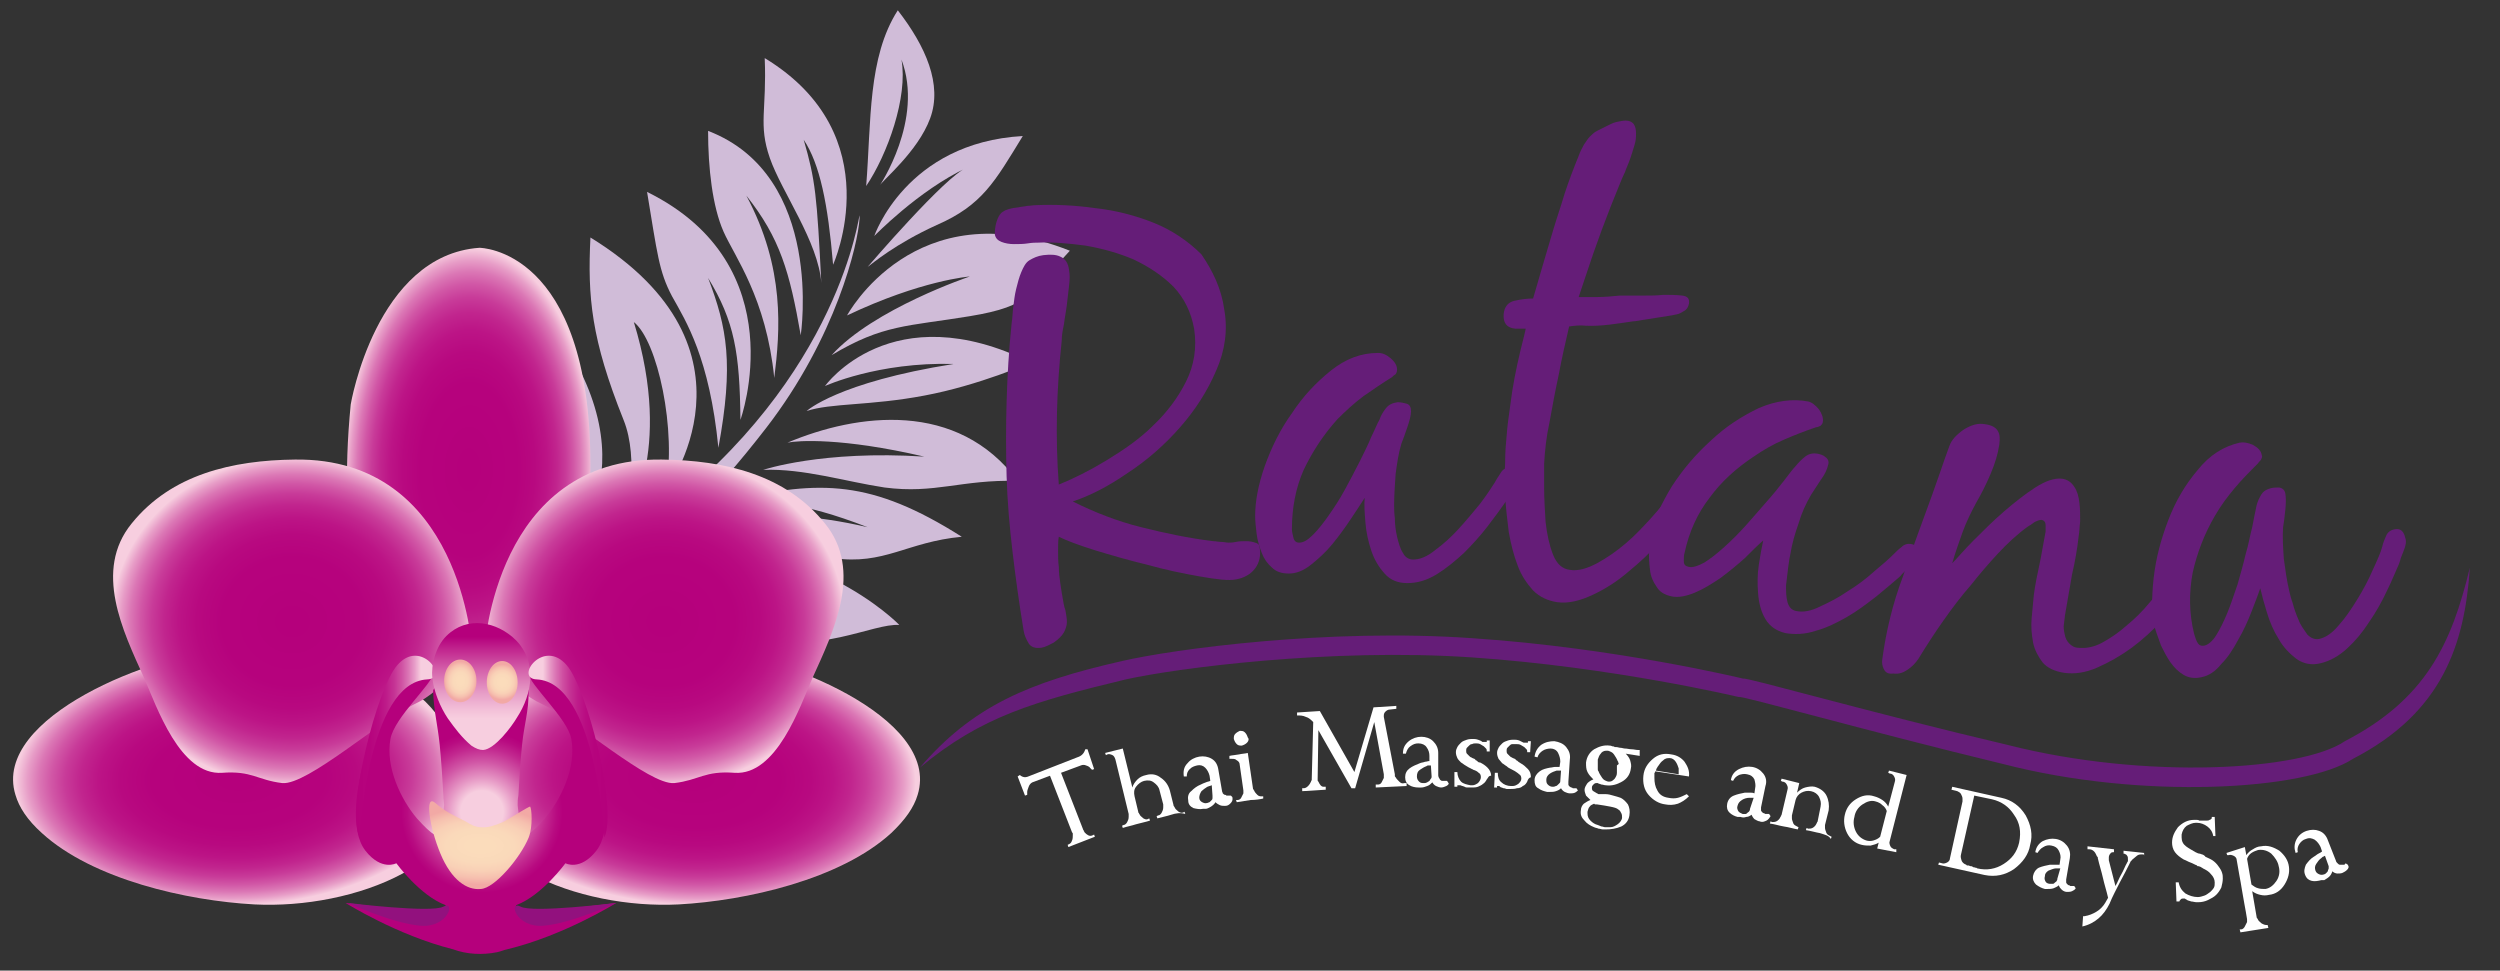
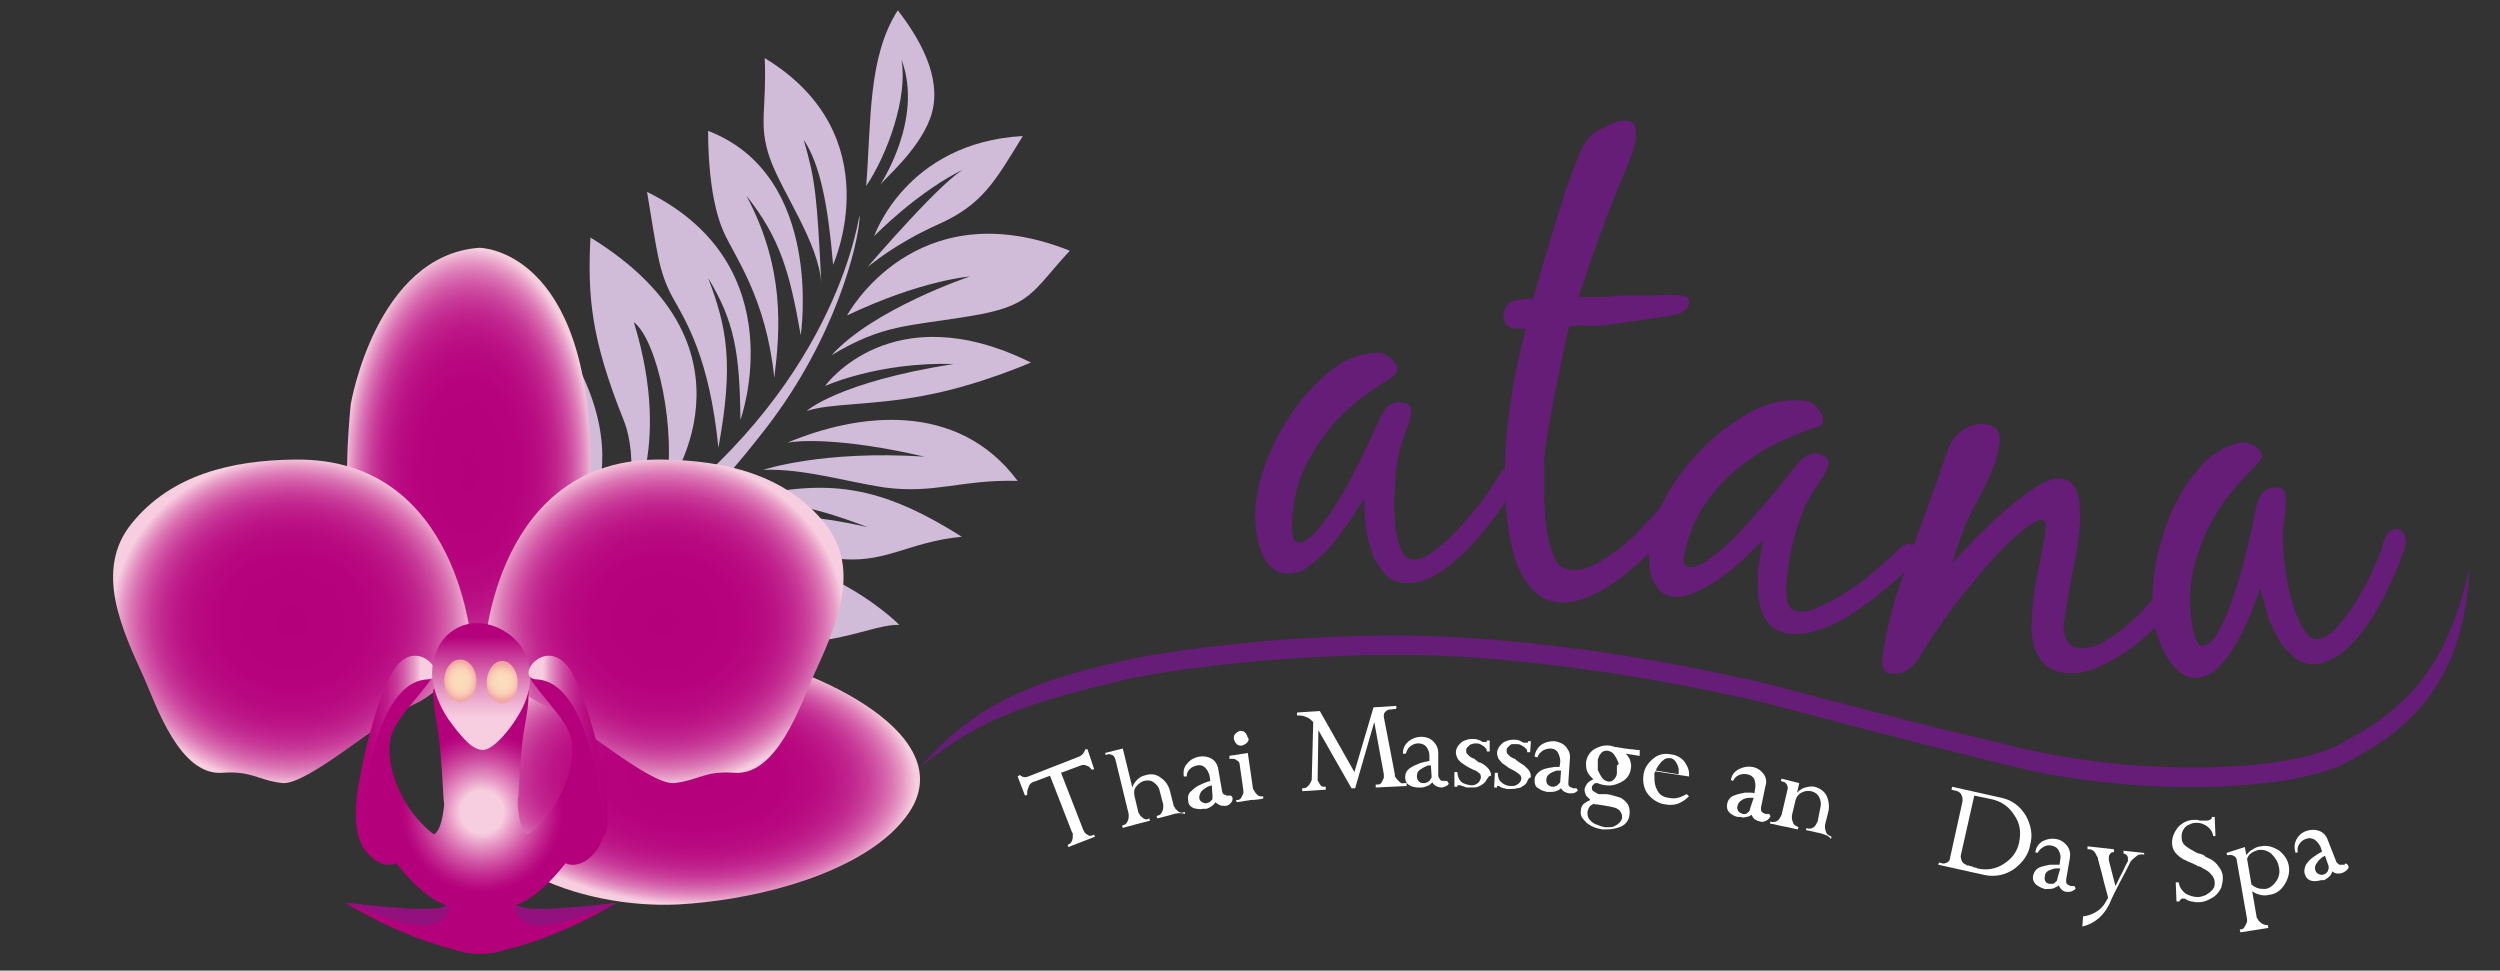
<svg xmlns="http://www.w3.org/2000/svg" version="1.1" id="Layer_1" x="0px" y="0px" viewBox="0 0 340 132" style="enable-background:new 0 0 340 132;" xml:space="preserve">
  <rect x="0" y="0" width="340" height="132" fill="#333333" stroke="none" />
  <style type="text/css">

	.st0{fill:#92117E;}
	.st1{fill:url(#SVGID_1_);}
	.st2{fill:url(#SVGID_2_);}
	.st3{fill:url(#SVGID_3_);}
	.st4{fill:url(#SVGID_4_);}
	.st5{fill:url(#SVGID_5_);}
	.st6{fill:url(#SVGID_6_);}
	.st7{fill:url(#SVGID_7_);}
	.st8{fill:url(#SVGID_8_);}
	.st9{fill:url(#SVGID_9_);}
	.st10{fill:#FFFFFF;}
	.st11{fill:#651D78;}
	.st12{fill:#D0BCD8;}
	.st13{fill:url(#SVGID_10_);}
	.st14{fill:url(#SVGID_11_);}
	.st15{fill:url(#SVGID_12_);}

</style>
  <g>
    <g>
      <g>
        <g>
          <path class="st12" d="M50,82.4c24.8-0.2,34.1-7.4,43.6-15.7c22.6-19.5,23.4-40.5,23.3-37c-0.2,3.5-3.2,16.2-12.7,28.5      C89.8,76.8,79,83.6,51,84.6C49.5,84.6,44.5,82.4,50,82.4z" />
        </g>
        <g>
          <path class="st12" d="M89.6,110.4c-0.1,0-0.1,0-0.2-0.1c-0.9-1-3.4-2.3-6.3-3.8c-3.6-1.8-8.1-4.1-11.4-6.9      c-3.3-2.6-4.8-4.5-6.4-6.4c-1.6-2-3.3-4-7-6.9c-0.1-0.1-0.1-0.2-0.1-0.3c0-0.1,0.1-0.2,0.2-0.2c0,0,0,0,0,0      c7.3,0.5,15,4.8,22,12.1c-5.2-8.3-16.1-12.1-16.3-12.1c-0.1,0-0.2-0.2-0.2-0.3c0-0.1,0.1-0.2,0.2-0.2c0,0,0,0,0,0      c20.8,3.2,24,14,25.5,24.8c0,0.1,0,0.2-0.1,0.3C89.7,110.4,89.7,110.4,89.6,110.4z" />
          <path class="st10" d="M64.4,85.6c20.6,3.2,23.8,13.7,25.3,24.6c-2-2.2-11.7-5.7-17.8-10.6c-6.6-5.3-6.1-7.5-13.4-13.3      c8.4,0.6,16.8,6.2,23.3,13.5C77.1,90,64.4,85.6,64.4,85.6 M64.4,85.1c-0.2,0-0.4,0.2-0.5,0.4c-0.1,0.3,0.1,0.5,0.3,0.6      c0.1,0,8.7,3.1,14.2,9.4c-6.4-5.9-13.3-9.4-19.9-9.8c0,0,0,0,0,0c-0.2,0-0.4,0.1-0.5,0.3c-0.1,0.2,0,0.4,0.2,0.6      c3.7,3,5.3,5,6.9,6.9c1.5,1.9,3.1,3.8,6.4,6.4c3.4,2.7,7.9,5,11.5,6.9c2.9,1.5,5.4,2.8,6.2,3.7c0.1,0.1,0.2,0.2,0.4,0.2      c0.1,0,0.1,0,0.2,0c0.2-0.1,0.3-0.3,0.3-0.5C88.6,99.3,85.4,88.4,64.4,85.1C64.4,85.1,64.4,85.1,64.4,85.1L64.4,85.1z" />
        </g>
        <g>
-           <path class="st12" d="M111.7,100.5C111.6,100.5,111.6,100.5,111.7,100.5c-2.7-1-5.6-1.4-8.6-1.9c-4.2-0.6-8.5-1.3-12.5-3.3      c-3.8-1.9-6.4-4-9-6.2c-2.2-1.8-4.4-3.6-7.2-5.1c-0.1-0.1-0.1-0.2-0.1-0.3s0.1-0.2,0.2-0.2c0,0,0.4-0.1,1.1-0.1      c2.2,0,7.8,0.6,16.6,5c-6.8-4.4-9.3-5.2-13.5-6.1c-0.1,0-0.2-0.1-0.2-0.3c0-0.1,0.1-0.2,0.2-0.2c0.9,0,1.9-0.1,2.9-0.1      c9.4,0,21.3,2.1,30.3,18.3c0.1,0.1,0,0.2,0,0.3C111.8,100.5,111.7,100.5,111.7,100.5z" />
          <path class="st10" d="M81.5,82.1c8.9,0,21,1.8,30.1,18.2c-6.2-2.2-14.1-1.7-21-5.2c-6.9-3.5-10-7.9-16.1-11.3c0,0,0.3-0.1,1-0.1      c2.6,0,10,0.8,22.1,8.1c-11.4-7.7-13.9-8.6-18.9-9.7C79.6,82.1,80.5,82.1,81.5,82.1 M81.5,81.6c-1.1,0-2.1,0-2.9,0.1      c-0.3,0-0.5,0.2-0.5,0.5c0,0.3,0.1,0.5,0.4,0.5c3.2,0.7,5.3,1.3,9.7,3.8c-6.6-2.8-10.9-3.2-12.8-3.2c-0.7,0-1.1,0.1-1.1,0.1      c-0.2,0-0.4,0.2-0.4,0.4c0,0.2,0.1,0.4,0.3,0.5c2.8,1.5,4.9,3.3,7.1,5.1c2.6,2.1,5.2,4.3,9,6.2c4.1,2,8.4,2.7,12.6,3.4      c3,0.5,5.9,0.9,8.5,1.8c0.1,0,0.1,0,0.2,0c0.1,0,0.3-0.1,0.4-0.2c0.1-0.2,0.2-0.4,0.1-0.6C103,83.7,91,81.6,81.5,81.6L81.5,81.6      z" />
        </g>
        <g>
          <path class="st12" d="M90.5,75.3c0,0,11.8,1.5,18.4,6.2c-14.8-3.8-21-3.3-23.9-2.8c8.4,1.9,14,6.1,18,7.6      c7.8,3,15.8-1.6,19.3-1.3C122.3,84.9,109.4,72,90.5,75.3z" />
        </g>
        <g>
          <path class="st12" d="M95.5,71.3c0,0,7.9-3,22.5,0.4c-9.3-3.6-13.1-3.4-18.3-3.7c11.8-2.7,18.8-2.8,31.1,5      c-7.5,0.7-10.5,3.9-17.5,2.9C106.4,75,107,72.3,95.5,71.3z" />
        </g>
        <g>
          <path class="st12" d="M103.8,63.9c0,0,8-2.7,21.9-1.8c-11.2-2.6-17.2-2.2-18.6-1.9c9.5-4,23.1-5.8,31.3,5.2      c-7.7-0.2-11.2,1.8-18.1,0.9C115,65.5,109.3,63.7,103.8,63.9z" />
        </g>
        <g>
          <path class="st12" d="M109.7,55.9c0,0,4.2-3.9,20-6.4c-10.3-0.3-17.5,3-17.5,3s9-12.6,28-3.2c0,0-7,3.1-14.5,4.5      C118.3,55.2,113,54.8,109.7,55.9z" />
        </g>
        <g>
          <path class="st12" d="M115.2,42.9c0,0,9.2-17.2,30.3-8.8c-5.3,5.7-5.1,7.5-13.6,8.9c-8.5,1.4-11.8,1.1-18.8,5.3      c5.7-6.3,18.8-10.7,18.8-10.7S125.3,38.1,115.2,42.9z" />
        </g>
        <g>
          <path class="st12" d="M118,36.3c0,0,10.7-12.5,13.5-13.5c-6.6,3.1-12.6,9.3-12.6,9.3s4.3-12.7,20.2-13.6      c-3.8,6.2-5.5,9.4-11.7,12.1C121.7,33.2,118.7,35.8,118,36.3z" />
        </g>
        <g>
          <path class="st12" d="M119.6,25.3c0,0,6.1-9,3-17.2c0.9,5.1-1.9,12.9-4.8,17.2c0.7-8.8,0.2-17.5,4.3-23.9      c3.8,4.9,6.1,10.1,4.4,14.7C124.8,20.7,119.9,24.6,119.6,25.3z" />
        </g>
        <g>
          <path class="st12" d="M113.3,36c0,0,8-17.6-9.3-28.1c0.3,7.1-0.9,9,0.7,13.6c1.6,4.6,6.6,11.4,7,17c-0.6-11.9-0.8-14-2.4-19.5      C111.5,22.3,112.6,27.7,113.3,36z" />
        </g>
        <g>
          <path class="st12" d="M108.9,45.6c0,0,3.3-21.7-12.6-27.8c0,5.1,0.6,10.3,2.1,13.7c1.5,3.4,5.8,9,6.9,19.9      c0.8-6.4,1.5-14.9-3.8-24.8C106.1,32.4,107.4,37,108.9,45.6z" />
        </g>
        <g>
          <path class="st12" d="M100.7,57.1c0,0,7.6-21-12.7-31c1.4,8.4,1.6,10.8,3.4,14.2c1.9,3.4,5.1,8.4,6.3,20.6      c2.1-11.4,1.2-16.3-1.4-23.1C99.9,43.7,100.6,48,100.7,57.1z" />
        </g>
        <g>
          <path class="st12" d="M90.5,66.8c0,0,14.5-19.3-10.2-34.5c-0.4,8.1,0.1,13.8,4.5,24.8c2.2,5.4,0.4,13.4,0.3,13.7      c0,0,6.6-9.1,1.1-27C89.4,46.3,92.1,58.5,90.5,66.8z" />
        </g>
        <g>
          <path class="st12" d="M76.3,75.8c0,0,13.4-11.5-1.2-31.6c-4.3,11.6-3.7,17.7-3.6,22.3c0.1,4.6-2,12.2-2.7,12.5      c4.6-3.3,8.4-9.8,8.7-22.8C79.1,60.9,79,70.7,76.3,75.8z" />
        </g>
        <g>
          <path class="st12" d="M59.2,80.7c-0.1,0-0.2,0-0.2-0.1c-0.1-0.1-0.1-0.2,0-0.3c4.7-6,6.9-12,6.5-18.5      c-0.6,7.1-3.9,11.9-7.7,17.4c0,0.1-0.1,0.1-0.2,0.1c0,0-0.1,0-0.1,0c-0.1-0.1-0.2-0.2-0.1-0.3c2.7-5,2.2-10.4,1.9-13.6l-0.1-0.6      l0-0.2c-0.6-4.6,0.9-10.5,4.1-16.4c0-0.1,0.1-0.1,0.2-0.1c0,0,0,0,0,0c0.1,0,0.2,0,0.2,0.1c5.5,9.3,7.2,17.2,4.9,23.3      C66.1,78.4,59.4,80.7,59.2,80.7C59.3,80.7,59.3,80.7,59.2,80.7z" />
          <path class="st10" d="M63.6,48.3c15.3,25.7-4.4,32.2-4.4,32.2c5.8-7.2,7.5-14.5,6.1-21.9c0.2,8.7-3.4,14.1-7.7,20.5      c3-5.4,2.2-11.2,1.9-14.4C59.4,64,58.2,58,63.6,48.3 M63.6,47.8C63.6,47.8,63.6,47.8,63.6,47.8c-0.2,0-0.4,0.1-0.4,0.3      c-3.3,6-4.8,11.9-4.2,16.5c0,0.1,0,0.1,0,0.2l0.1,0.6c0.3,3.2,0.9,8.6-1.9,13.5c-0.1,0.2-0.1,0.5,0.2,0.7c0.1,0,0.2,0.1,0.3,0.1      c0.2,0,0.3-0.1,0.4-0.2c3.1-4.6,6-8.8,7.2-14.2c-0.4,5.2-2.5,10.1-6.4,15c-0.1,0.2-0.1,0.4,0,0.6c0.1,0.1,0.2,0.2,0.4,0.2      c0.1,0,0.1,0,0.2,0c0.3-0.1,6.9-2.3,9.5-9.3c2.3-6.3,0.7-14.2-4.9-23.6C63.9,47.9,63.8,47.8,63.6,47.8L63.6,47.8z" />
        </g>
      </g>
      <radialGradient id="SVGID_1_" cx="63.742" cy="63.899" r="16.936" gradientTransform="matrix(1 1.398434e-02 -2.482837e-02 1.775 1.593 -50.43)" gradientUnits="userSpaceOnUse">
        <stop offset="0" style="stop-color:#B5007C" />
        <stop offset="0.389" style="stop-color:#B6027D" />
        <stop offset="0.529" style="stop-color:#B80980" />
        <stop offset="0.629" style="stop-color:#BC1486" />
        <stop offset="0.71" style="stop-color:#C1258E" />
        <stop offset="0.779" style="stop-color:#C83B99" />
        <stop offset="0.84" style="stop-color:#D157A6" />
        <stop offset="0.896" style="stop-color:#DB77B5" />
        <stop offset="0.947" style="stop-color:#E79DC7" />
        <stop offset="0.992" style="stop-color:#F4C6DB" />
        <stop offset="1" style="stop-color:#F7CEDF" />
      </radialGradient>
      <path class="st1" d="M65.2,33.7c0,0,15.1,0,15.1,29.6c0,29.6-17.5,30.9-17.5,30.9S43.9,93.8,47.7,55C47.7,55,51.1,34.7,65.2,33.7z    " />
      <radialGradient id="SVGID_2_" cx="32.416" cy="105.836" r="30.282" gradientTransform="matrix(1 -2.534627e-02 1.439397e-02 0.568 -1.513 46.573)" gradientUnits="userSpaceOnUse">
        <stop offset="0" style="stop-color:#B5007C" />
        <stop offset="0.389" style="stop-color:#B6027D" />
        <stop offset="0.529" style="stop-color:#B80980" />
        <stop offset="0.629" style="stop-color:#BC1486" />
        <stop offset="0.71" style="stop-color:#C1258E" />
        <stop offset="0.779" style="stop-color:#C83B99" />
        <stop offset="0.84" style="stop-color:#D157A6" />
        <stop offset="0.896" style="stop-color:#DB77B5" />
        <stop offset="0.947" style="stop-color:#E79DC7" />
        <stop offset="0.992" style="stop-color:#F4C6DB" />
        <stop offset="1" style="stop-color:#F7CEDF" />
      </radialGradient>
-       <path class="st2" d="M2.1,108.1c-3.3-10.7,19.5-19.3,27.7-19.5c19.9-0.3,30.2,3.8,33,16.2c2.7,12.4-14.8,18.9-28.2,18.2    c-9.2-0.5-22-3.4-28.9-9.7C3.7,111.5,2.6,109.8,2.1,108.1z" />
      <radialGradient id="SVGID_3_" cx="619.784" cy="105.836" r="30.283" gradientTransform="matrix(-1 -2.534627e-02 -1.439397e-02 0.568 715.551 61.461)" gradientUnits="userSpaceOnUse">
        <stop offset="0" style="stop-color:#B5007C" />
        <stop offset="0.389" style="stop-color:#B6027D" />
        <stop offset="0.529" style="stop-color:#B80980" />
        <stop offset="0.629" style="stop-color:#BC1486" />
        <stop offset="0.71" style="stop-color:#C1258E" />
        <stop offset="0.779" style="stop-color:#C83B99" />
        <stop offset="0.84" style="stop-color:#D157A6" />
        <stop offset="0.896" style="stop-color:#DB77B5" />
        <stop offset="0.947" style="stop-color:#E79DC7" />
        <stop offset="0.992" style="stop-color:#F4C6DB" />
        <stop offset="1" style="stop-color:#F7CEDF" />
      </radialGradient>
      <path class="st3" d="M124.8,108.1c3.3-10.7-19.5-19.3-27.7-19.5c-19.9-0.3-30.2,3.8-33,16.2c-2.7,12.4,14.8,18.9,28.2,18.2    c9.2-0.5,22-3.4,28.9-9.7C123.1,111.5,124.3,109.8,124.8,108.1z" />
      <radialGradient id="SVGID_4_" cx="90.277" cy="84.519" r="24.578" gradientTransform="matrix(1 0 0 0.909 0 7.698)" gradientUnits="userSpaceOnUse">
        <stop offset="0" style="stop-color:#B5007C" />
        <stop offset="0.389" style="stop-color:#B6027D" />
        <stop offset="0.529" style="stop-color:#B80980" />
        <stop offset="0.629" style="stop-color:#BC1486" />
        <stop offset="0.71" style="stop-color:#C1258E" />
        <stop offset="0.779" style="stop-color:#C83B99" />
        <stop offset="0.84" style="stop-color:#D157A6" />
        <stop offset="0.896" style="stop-color:#DB77B5" />
        <stop offset="0.947" style="stop-color:#E79DC7" />
        <stop offset="0.992" style="stop-color:#F4C6DB" />
        <stop offset="1" style="stop-color:#F7CEDF" />
      </radialGradient>
      <path class="st4" d="M65.9,88.3c0,0,1.4-26.1,24.1-25.8c8.5,0.1,16.8,2,22.2,8.7c5.2,6.4,1.2,14.6-1.7,21    c-1.7,3.9-4.9,13.3-10.6,12.9c-4.1-0.3-4.8,1-8.2,1.4c-3.4,0.3-13.4-8.6-17.9-10.7C69.3,93.8,65.9,88.3,65.9,88.3z" />
      <radialGradient id="SVGID_5_" cx="333.223" cy="84.519" r="24.578" gradientTransform="matrix(-1 0 0 0.909 372.984 7.698)" gradientUnits="userSpaceOnUse">
        <stop offset="0" style="stop-color:#B5007C" />
        <stop offset="0.389" style="stop-color:#B6027D" />
        <stop offset="0.529" style="stop-color:#B80980" />
        <stop offset="0.629" style="stop-color:#BC1486" />
        <stop offset="0.71" style="stop-color:#C1258E" />
        <stop offset="0.779" style="stop-color:#C83B99" />
        <stop offset="0.84" style="stop-color:#D157A6" />
        <stop offset="0.896" style="stop-color:#DB77B5" />
        <stop offset="0.947" style="stop-color:#E79DC7" />
        <stop offset="0.992" style="stop-color:#F4C6DB" />
        <stop offset="1" style="stop-color:#F7CEDF" />
      </radialGradient>
      <path class="st5" d="M64.2,88.3c0,0-1.4-26.1-24.1-25.8c-8.5,0.1-16.8,2-22.2,8.7c-5.2,6.4-1.2,14.6,1.7,21    c1.7,3.9,4.9,13.3,10.6,12.9c4.1-0.3,4.8,1,8.2,1.4c3.4,0.3,13.4-8.6,17.9-10.7C60.7,93.8,64.2,88.3,64.2,88.3z" />
      <radialGradient id="SVGID_6_" cx="65.545" cy="110.441" r="10.971" gradientUnits="userSpaceOnUse">
        <stop offset="0.264" style="stop-color:#F7CEDF" />
        <stop offset="0.419" style="stop-color:#E698C5" />
        <stop offset="0.622" style="stop-color:#D157A6" />
        <stop offset="0.794" style="stop-color:#C2288F" />
        <stop offset="0.925" style="stop-color:#B80B81" />
        <stop offset="1" style="stop-color:#B5007C" />
      </radialGradient>
      <path class="st6" d="M83.8,122.8l-7.3,0.9c0,0-4.4,0.3-6.4,0.1l0.1-0.7c3.5-1.3,6.7-5.7,6.7-5.7s2,1.1,4.2-1.7    c4.3-5.5-3.1-24.1-6.7-24.7c-1.9-0.3-2.5,0.6-2.5,0.6c0,1.4,5.3,6.1,5.8,8.9c0.7,3.9-1.4,8.2-3.6,10.8c-1,1.2-1.8,1.9-2.4,2.2    l0-0.1c-0.8-0.3-1.1-1.9-1.3-3.9c0-0.4,0-0.8,0.1-1.3c0.1-2,0.3-4.9,0.5-6.9c0.3-2.9,0.9-4.4,0.9-7.4c0,0,0,0,0,0    c-0.2-1-3.3-1-6.5-0.8c-3.1-0.2-6.2-0.2-6.5,0.8c0,0,0,0,0,0c0.1,2.9,0.6,4.5,0.9,7.4c0.2,2,0.4,4.9,0.5,6.9    c0,0.5,0.1,0.9,0.1,1.3c-0.2,1.9-0.6,3.5-1.3,3.9l0,0.1c-0.6-0.3-1.3-1-2.4-2.2c-2.2-2.6-4.3-7-3.6-10.8c0.5-2.9,5.8-7.6,5.8-8.9    c0,0-0.6-0.9-2.5-0.6c-3.6,0.5-11,19.2-6.7,24.7c2.2,2.8,4.2,1.7,4.2,1.7s3.2,4.4,6.7,5.7l0.1,0.7c-2,0.1-6.4-0.1-6.4-0.1    l-7.3-0.9c0,0,7,4.4,14.6,6.3c1.9,0.7,4,0.8,6,0.4c0.5-0.1,0.9-0.3,1.4-0.4C76.8,127.2,83.8,122.8,83.8,122.8z" />
      <linearGradient id="SVGID_7_" gradientUnits="userSpaceOnUse" x1="515.812" y1="101.555" x2="526.564" y2="101.555" gradientTransform="matrix(-1 0 0 1 575.039 0)">
        <stop offset="0.184" style="stop-color:#F7CEDF" />
        <stop offset="0.186" style="stop-color:#F7CDDE" />
        <stop offset="0.264" style="stop-color:#E79DC8" />
        <stop offset="0.346" style="stop-color:#DA74B4" />
        <stop offset="0.432" style="stop-color:#CF50A2" />
        <stop offset="0.523" style="stop-color:#C53394" />
        <stop offset="0.619" style="stop-color:#BE1C8A" />
        <stop offset="0.722" style="stop-color:#B90C82" />
        <stop offset="0.84" style="stop-color:#B6037D" />
        <stop offset="1" style="stop-color:#B5007C" />
      </linearGradient>
      <path class="st7" d="M58.1,92.4c3.1-0.1-0.9-5.7-4.1-1.9c-2.7,3.1-6.9,19.3-5.1,23.4C48.9,113.9,50,92.8,58.1,92.4z" />
      <radialGradient id="SVGID_8_" cx="65.292" cy="114.984" r="10.995" gradientTransform="matrix(1 1.846104e-02 -9.432134e-03 0.511 1.096 55.041)" gradientUnits="userSpaceOnUse">
        <stop offset="0.16" style="stop-color:#FBDCBB" />
        <stop offset="0.422" style="stop-color:#FAD9BA" />
        <stop offset="0.615" style="stop-color:#F9D0B6" />
        <stop offset="0.785" style="stop-color:#F6C0AF" />
        <stop offset="0.943" style="stop-color:#F2A9A5" />
        <stop offset="0.945" style="stop-color:#F2A9A5" />
      </radialGradient>
-       <path class="st8" d="M65.4,112.5c0.9,0.1,1.8-0.2,3-0.7c0.3-0.1,3.6-2.2,3.7-2.1c0.2,0.2,0.4,2.7-0.2,4.2c-1.1,2.7-4.6,6.9-6.5,7    c-1.9,0.2-4-1.2-5.5-4.8c-1.5-3.6-2.2-8.2-0.7-6.9c1.2,1.1,2.7,1.8,4.1,2.5C64.1,112.2,64.7,112.5,65.4,112.5z" />
      <linearGradient id="SVGID_9_" gradientUnits="userSpaceOnUse" x1="65.5" y1="85.144" x2="65.5" y2="102.235">
        <stop offset="8.654449e-02" style="stop-color:#B5007C" />
        <stop offset="0.138" style="stop-color:#BB1486" />
        <stop offset="0.355" style="stop-color:#D563AB" />
        <stop offset="0.534" style="stop-color:#E79DC7" />
        <stop offset="0.666" style="stop-color:#F3C0D8" />
        <stop offset="0.736" style="stop-color:#F7CEDF" />
      </linearGradient>
      <path class="st9" d="M65.7,102c-0.5,0-1-0.2-1.6-0.6c-1.3-1.1-2.2-2.3-3.2-3.7c-1-1.5-1.9-3.6-2.1-5.5c-0.2-1.9,0.5-4.3,1.9-5.7    c2.8-2.8,6.9-2,9.5,0.6c2.9,3,2.2,7.3,0.1,10.5C69.6,98.8,67.3,101.9,65.7,102z" />
      <linearGradient id="SVGID_10_" gradientUnits="userSpaceOnUse" x1="71.863" y1="101.555" x2="82.616" y2="101.555">
        <stop offset="0.184" style="stop-color:#F7CEDF" />
        <stop offset="0.186" style="stop-color:#F7CDDE" />
        <stop offset="0.265" style="stop-color:#E79DC7" />
        <stop offset="0.346" style="stop-color:#DA74B4" />
        <stop offset="0.432" style="stop-color:#CF50A2" />
        <stop offset="0.523" style="stop-color:#C53394" />
        <stop offset="0.619" style="stop-color:#BE1C8A" />
        <stop offset="0.722" style="stop-color:#B90C82" />
        <stop offset="0.84" style="stop-color:#B6037D" />
        <stop offset="1" style="stop-color:#B5007C" />
      </linearGradient>
      <path class="st13" d="M73,92.4c-3.1-0.1,0.9-5.7,4.1-1.9c2.7,3.1,6.9,19.3,5.1,23.4C82.2,113.9,81.1,92.8,73,92.4z" />
      <radialGradient id="SVGID_11_" cx="26.483" cy="92.592" r="2.795" gradientTransform="matrix(0.839 0 0 1 40.407 0)" gradientUnits="userSpaceOnUse">
        <stop offset="0.16" style="stop-color:#FBDCBB" />
        <stop offset="0.422" style="stop-color:#FAD9BA" />
        <stop offset="0.615" style="stop-color:#F9D0B6" />
        <stop offset="0.785" style="stop-color:#F6C0AF" />
        <stop offset="0.943" style="stop-color:#F2A9A5" />
        <stop offset="0.945" style="stop-color:#F2A9A5" />
      </radialGradient>
      <ellipse class="st14" cx="62.6" cy="92.6" rx="2.2" ry="2.9" />
      <radialGradient id="SVGID_12_" cx="68.315" cy="92.764" r="2.563" gradientUnits="userSpaceOnUse">
        <stop offset="0.16" style="stop-color:#FBDCBB" />
        <stop offset="0.422" style="stop-color:#FAD9BA" />
        <stop offset="0.615" style="stop-color:#F9D0B6" />
        <stop offset="0.785" style="stop-color:#F6C0AF" />
        <stop offset="0.943" style="stop-color:#F2A9A5" />
        <stop offset="0.945" style="stop-color:#F2A9A5" />
      </radialGradient>
      <ellipse class="st15" cx="68.3" cy="92.8" rx="2.1" ry="2.9" />
    </g>
-     <path class="st0" d="M70.8,123.3c-1.7-0.9-0.7,2.9,3.1,2.6c3.8-0.3,9.9-3.1,9.9-3.1S72.4,124.2,70.8,123.3z" />
+     <path class="st0" d="M70.8,123.3c-1.7-0.9-0.7,2.9,3.1,2.6c3.8-0.3,9.9-3.1,9.9-3.1S72.4,124.2,70.8,123.3" />
    <path class="st0" d="M60.3,123.3c1.7-0.9,0.7,2.9-3.1,2.6c-3.8-0.3-9.9-3.1-9.9-3.1S58.7,124.2,60.3,123.3z" />
  </g>
  <g>
    <g>
      <path class="st11" d="M125.1,104.4c8.4-7,15.6-9,28-12c6.7-1.5,27.8-4.3,47-3c19.2,1.3,36.4,5.4,36.4,5.4    c0.1-0.3,16.9,4.5,35.9,9.1c18.9,4.9,41.1,3.6,47.6-0.7c12.2-6.3,15.2-15.6,15.9-26c-2.5,10.4-6,17.9-17,23.6    c-5.8,4-27.1,5.3-45.9,0.5c-18.7-4.4-35.8-9.3-35.9-9c0,0-17.3-4.2-36.8-5.5c-19.6-1.4-40.8,1.5-47.7,3.1    C139.8,92.8,132.2,96.1,125.1,104.4z" />
    </g>
    <g>
-       <path class="st11" d="M166.5,42.1c0.5,2.8,0.1,5.6-1.1,8.3c-1.2,2.8-2.8,5.3-4.9,7.7c-2.1,2.4-4.5,4.5-7.1,6.2    c-2.6,1.8-5.1,3.1-7.5,3.9c3,1.5,6.1,2.7,9.3,3.5c3.2,0.8,6.5,1.5,9.8,1.9c0.4,0,0.7,0.1,1.1,0.1c0.3,0,0.7,0.1,1,0.1    c0.2,0,0.5,0,1-0.1c0.4-0.1,0.9-0.1,1.4-0.1c0.5,0,0.9,0.1,1.2,0.2c0.4,0.1,0.6,0.3,0.6,0.6c0.2,1.1,0,2.1-0.6,2.9    c-0.6,0.8-1.5,1.3-2.6,1.5c-1,0.2-2.6,0-4.9-0.4c-2.3-0.4-4.7-0.9-7.2-1.6c-2.5-0.6-4.9-1.3-7.2-2c-2.2-0.7-3.8-1.3-4.8-1.8    c-0.1,0.5-0.1,1.1-0.1,1.9c0,0.7,0,1.5,0.1,2.2c0,0.8,0.1,1.5,0.2,2.2c0.1,0.7,0.2,1.4,0.3,1.9c0.1,0.6,0.2,1.3,0.4,1.8    c0.1,0.6,0.2,1.1,0.2,1.6c0,0.5-0.2,1-0.4,1.4c-0.3,0.5-0.7,0.9-1.4,1.4c-0.6,0.3-1.1,0.6-1.7,0.7c-0.8,0.1-1.4-0.1-1.7-0.6    c-0.3-0.5-0.6-1.1-0.7-1.8c-0.6-3.7-1.1-7.3-1.5-10.7c-0.4-3.4-0.7-6.8-0.8-10.2c-0.1-3.4-0.1-6.7,0-10.2c0.1-3.4,0.3-7,0.7-10.8    c0.1-0.5,0.1-1.2,0.2-2c0.1-0.8,0.2-1.7,0.4-2.5c0.2-0.8,0.4-1.6,0.7-2.3c0.3-0.7,0.6-1.3,1.1-1.6c0.5-0.3,1.1-0.6,1.9-0.7    c0.9-0.1,1.7-0.1,2.3,0.2c0.7,0.3,1.1,0.9,1.2,1.9c0.1,0.5,0.1,1.2,0,2c-0.1,0.8-0.2,1.7-0.3,2.6c-0.1,0.9-0.3,1.8-0.4,2.7    c-0.2,0.9-0.3,1.6-0.3,2.2c-0.7,6.6-0.9,13.1-0.4,19.6c2-0.8,4.2-1.9,6.5-3.3c2.3-1.4,4.5-2.9,6.3-4.7c1.9-1.8,3.4-3.8,4.5-6    c1.1-2.2,1.5-4.6,1.1-7.2c-0.4-2.2-1.3-4.1-2.8-5.7c-1.5-1.5-3.3-2.7-5.4-3.7c-2.1-0.9-4.3-1.5-6.6-1.9c-2.3-0.3-4.4-0.5-6.4-0.4    c-0.3,0-0.8,0-1.4,0.1c-0.6,0.1-1.3,0.1-1.9,0.1c-0.6,0-1.2-0.1-1.7-0.3c-0.5-0.2-0.8-0.5-0.9-1c0-0.3,0-0.7,0.1-1.2    c0.2-1,0.6-1.7,1-1.9c0.4-0.3,1.1-0.5,2.1-0.6c0.4-0.1,0.8-0.1,1.2-0.2c0.4,0,0.8-0.1,1.3-0.1c2.4-0.1,5.1,0,7.9,0.4    c2.8,0.3,5.5,1,8,2c2.5,1,4.7,2.5,6.5,4.3C164.9,36.8,166.1,39.2,166.5,42.1z" />
      <path class="st11" d="M205.8,66.7c-0.4,0.6-0.7,1.1-1,1.5c-0.7,1-1.5,2.1-2.5,3.4c-1,1.3-2.1,2.5-3.2,3.6    c-1.2,1.1-2.4,2.1-3.7,2.9c-1.3,0.8-2.6,1.2-4,1.2c-1.3,0-2.3-0.4-3.1-1.3c-0.8-0.9-1.4-1.9-1.8-3.1c-0.4-1.2-0.7-2.5-0.8-3.8    c-0.1-1.3-0.2-2.5-0.1-3.4c-0.5,0.8-1.1,1.7-1.9,2.9c-0.8,1.2-1.6,2.3-2.5,3.4c-0.9,1.1-1.9,2-2.9,2.8c-1,0.8-2,1.2-3,1.2    c-0.9,0-1.7-0.2-2.3-0.8c-0.6-0.5-1.1-1.2-1.4-2c-0.3-0.8-0.6-1.7-0.7-2.6c-0.1-0.9-0.2-1.7-0.2-2.4c0-2,0.4-4.2,1.3-6.8    c0.9-2.5,2.1-5,3.7-7.2c1.5-2.3,3.3-4.2,5.3-5.8c2-1.6,4.1-2.4,6.4-2.4c0.6,0,1.1,0.2,1.7,0.7c0.6,0.5,0.9,1,0.9,1.6    c0,0.3-0.1,0.4-0.2,0.6c-0.2,0.1-0.3,0.2-0.5,0.4c-1.3,0.8-2.6,1.7-3.9,2.6c-1.2,0.9-2.4,2-3.5,3.1c-1.9,2.1-3.4,4.4-4.6,6.9    c-1.1,2.5-1.6,5.2-1.6,8.1c0,0.3,0.1,0.7,0.2,1.1c0.1,0.5,0.4,0.7,0.8,0.7c0.6,0,1.2-0.4,1.9-1.1c0.7-0.7,1.4-1.6,2.1-2.6    c0.7-1,1.5-2.2,2.2-3.5c0.7-1.3,1.4-2.6,2-3.8c0.6-1.2,1.2-2.4,1.6-3.4c0.5-1,0.8-1.8,1.1-2.3c0.2-0.6,0.5-1.1,0.9-1.6    c0.4-0.5,0.9-0.7,1.6-0.8c0.4,0,0.8,0.1,1.2,0.2c0.4,0.1,0.6,0.5,0.6,1c0,0.6-0.2,1.3-0.5,2.2c-0.3,0.9-0.6,1.7-0.8,2.2    c-0.4,1.3-0.6,2.7-0.8,4.2c-0.1,1.5-0.2,2.9-0.2,4.2c0,0.4,0,1,0.1,1.8c0,0.8,0.1,1.6,0.3,2.5c0.2,0.8,0.4,1.6,0.8,2.2    c0.3,0.6,0.8,0.9,1.4,0.9c0.9,0,1.9-0.4,3-1.3c1.1-0.8,2.2-1.8,3.2-2.9c1-1.1,2-2.3,2.9-3.4c0.9-1.2,1.5-2.1,2-2.9    c0.2-0.4,0.5-0.8,0.8-1.3s0.7-0.7,1.3-0.7c0.8,0,1.2,0.5,1.2,1.4C206.4,65.6,206.2,66.1,205.8,66.7z" />
      <path class="st11" d="M259.7,77.1c-0.5,0.5-1,0.9-1.3,1.3c-0.9,0.8-2,1.7-3.2,2.7c-1.3,1-2.6,2-4,2.8c-1.4,0.8-2.8,1.5-4.3,1.9    c-1.5,0.5-2.9,0.5-4.1,0.3c-1.2-0.3-2.1-0.9-2.7-1.9c-0.6-1-0.9-2.2-1-3.5c-0.1-1.3-0.1-2.6,0.1-3.9c0.2-1.3,0.4-2.4,0.6-3.3    c-0.7,0.6-1.5,1.4-2.5,2.4c-1,0.9-2.1,1.8-3.3,2.7c-1.2,0.8-2.3,1.5-3.5,2c-1.2,0.5-2.3,0.7-3.2,0.5c-0.9-0.2-1.6-0.6-2-1.3    c-0.5-0.7-0.8-1.4-0.9-2.3c-0.1-0.9-0.2-1.7-0.1-2.7c0.1-0.9,0.2-1.7,0.3-2.4c0.4-1.9,1.4-4,2.8-6.3c1.5-2.3,3.2-4.3,5.3-6.2    c2-1.9,4.2-3.3,6.5-4.4c2.3-1,4.6-1.3,6.7-0.9c0.5,0.1,1,0.5,1.5,1.1c0.4,0.6,0.6,1.2,0.5,1.7c0,0.2-0.2,0.4-0.3,0.5    c-0.2,0.1-0.4,0.2-0.6,0.2c-1.5,0.5-3,1.1-4.4,1.7c-1.4,0.6-2.8,1.4-4.1,2.3c-2.4,1.6-4.4,3.4-6,5.6c-1.7,2.2-2.8,4.7-3.4,7.5    c-0.1,0.3-0.1,0.7-0.1,1.1c0,0.5,0.2,0.7,0.7,0.8c0.5,0.1,1.2-0.1,2.1-0.6c0.8-0.5,1.7-1.2,2.7-2.1c1-0.9,1.9-1.8,2.9-2.9    c1-1.1,1.9-2.2,2.8-3.2c0.9-1,1.7-2,2.4-2.9c0.7-0.9,1.2-1.6,1.6-2c0.4-0.5,0.8-0.9,1.3-1.3c0.5-0.4,1.1-0.5,1.7-0.4    c0.4,0.1,0.8,0.2,1.1,0.5c0.3,0.2,0.5,0.6,0.3,1.1c-0.1,0.5-0.4,1.2-1,2c-0.5,0.8-1,1.5-1.3,2c-0.7,1.2-1.3,2.5-1.7,3.9    c-0.5,1.4-0.9,2.8-1.1,4.1c-0.1,0.4-0.2,1-0.3,1.8c-0.1,0.8-0.2,1.6-0.3,2.5c0,0.8,0,1.6,0.2,2.3c0.2,0.7,0.6,1.1,1.2,1.2    c0.9,0.2,2,0,3.2-0.6c1.3-0.6,2.5-1.2,3.8-2.1c1.3-0.8,2.5-1.7,3.6-2.7c1.1-0.9,2-1.7,2.6-2.3c0.3-0.3,0.7-0.7,1.1-1    c0.4-0.4,0.9-0.5,1.4-0.4c0.8,0.2,1.1,0.7,0.9,1.7C260.6,76.1,260.2,76.6,259.7,77.1z" />
      <path class="st11" d="M256.2,91c-0.2-0.4-0.3-0.9-0.2-1.4c0.5-3.7,1.4-7.5,2.8-11.2c1.3-3.8,2.6-7.4,3.9-10.9    c0.4-1.1,0.8-2.3,1.2-3.4c0.4-1.2,0.8-2.3,1.2-3.4c0.3-0.9,1-1.6,2-2.3c1-0.6,1.9-0.9,2.9-0.7c0.8,0.1,1.4,0.4,1.7,0.9    c0.3,0.5,0.3,1.1,0.2,1.9c-0.2,1.3-0.6,2.6-1.2,4c-0.6,1.4-1.2,2.6-1.9,3.8c-0.7,1.3-1.4,2.7-1.9,4.1c-0.5,1.4-1,2.8-1.4,4.2    c0.7-0.7,1.6-1.8,2.9-3.1c1.3-1.3,2.7-2.7,4.1-3.9c1.5-1.3,2.9-2.4,4.3-3.3c1.4-0.9,2.6-1.3,3.6-1.2c0.8,0.1,1.3,0.5,1.7,1.1    c0.4,0.6,0.6,1.3,0.7,2.2c0.1,0.8,0.1,1.7,0.1,2.5c-0.1,0.8-0.1,1.5-0.2,2c-0.2,1.8-0.5,3.5-0.9,5.2c-0.3,1.7-0.6,3.5-0.9,5.2    c-0.1,0.4-0.1,0.9-0.2,1.5c-0.1,0.5,0,1,0.1,1.5c0.1,0.5,0.3,0.9,0.6,1.2s0.7,0.6,1.3,0.6c1,0.1,2.1-0.1,3.2-0.7    c1.1-0.6,2.3-1.4,3.4-2.4c1.1-0.9,2.1-1.9,3-3c0.9-1,1.6-1.9,2.1-2.7c0.2-0.3,0.6-0.7,0.9-1.1c0.4-0.4,0.8-0.6,1.2-0.5    c0.4,0.1,0.7,0.3,0.9,0.6c0.2,0.4,0.2,0.7,0.2,1.1c0,0.2-0.1,0.4-0.3,0.7c-0.2,0.3-0.3,0.5-0.4,0.7c-0.7,1.1-1.7,2.3-2.9,3.6    c-1.2,1.3-2.6,2.6-4.1,3.7c-1.5,1.1-3.1,2-4.7,2.7c-1.6,0.7-3.1,0.9-4.5,0.7c-1.3-0.2-2.3-0.7-2.9-1.4c-0.6-0.8-1.1-1.7-1.3-2.7    c-0.2-1.1-0.3-2.2-0.2-3.3c0.1-1.2,0.2-2.2,0.3-3.2c0.2-1.5,0.5-2.9,0.8-4.3c0.3-1.4,0.5-2.8,0.8-4.3c0-0.2,0-0.5,0-0.9    c0-0.4-0.2-0.6-0.5-0.7c-0.3,0-0.6,0.1-1,0.3c-0.4,0.3-0.7,0.5-0.9,0.6c-1.4,1-2.8,2.3-4.1,3.7c-1.3,1.4-2.5,2.8-3.6,4.2    c-1.4,1.6-2.6,3.2-3.8,4.9c-1.2,1.7-2.3,3.4-3.4,5.2c-0.4,0.6-0.9,1.1-1.5,1.5c-0.6,0.4-1.2,0.6-1.9,0.5    C256.7,91.7,256.4,91.4,256.2,91z" />
      <path class="st11" d="M326.9,74.9c-0.3,0.7-0.5,1.3-0.6,1.7c-0.5,1.1-1,2.4-1.7,3.8c-0.7,1.5-1.5,2.9-2.4,4.2    c-0.9,1.4-1.9,2.6-3,3.6c-1.1,1-2.3,1.7-3.6,2c-1.2,0.3-2.3,0.1-3.3-0.6c-0.9-0.7-1.8-1.6-2.4-2.7c-0.7-1.1-1.2-2.3-1.6-3.6    c-0.4-1.3-0.7-2.4-0.9-3.3c-0.3,0.9-0.7,1.9-1.2,3.2c-0.5,1.3-1.1,2.6-1.8,3.8c-0.7,1.3-1.4,2.4-2.3,3.3c-0.8,1-1.7,1.6-2.7,1.8    c-0.9,0.2-1.7,0.1-2.4-0.3c-0.7-0.4-1.3-1-1.8-1.7c-0.5-0.7-0.9-1.5-1.3-2.3c-0.3-0.9-0.6-1.6-0.8-2.3c-0.5-1.9-0.5-4.2-0.2-6.9    c0.3-2.7,1-5.3,2-7.9c1-2.6,2.3-4.8,4-6.8c1.6-2,3.5-3.2,5.7-3.7c0.5-0.1,1.1,0,1.8,0.3c0.7,0.4,1.1,0.8,1.2,1.4    c0.1,0.2,0,0.4-0.1,0.6c-0.1,0.2-0.3,0.3-0.4,0.5c-1.1,1.1-2.2,2.2-3.2,3.4c-1,1.2-1.9,2.4-2.7,3.8c-1.4,2.4-2.4,5-3,7.7    c-0.5,2.7-0.5,5.5,0.2,8.3c0.1,0.3,0.2,0.7,0.4,1.1c0.2,0.4,0.5,0.6,1,0.5c0.5-0.1,1.1-0.6,1.6-1.4c0.5-0.8,1-1.8,1.5-3    c0.5-1.2,0.9-2.5,1.4-3.9c0.4-1.4,0.8-2.8,1.1-4.1c0.4-1.3,0.6-2.6,0.9-3.7c0.2-1.1,0.4-2,0.5-2.5c0.1-0.6,0.3-1.2,0.6-1.7    c0.3-0.6,0.7-0.9,1.4-1.1c0.4-0.1,0.8-0.1,1.2-0.1c0.4,0.1,0.7,0.3,0.8,0.8c0.1,0.5,0.1,1.3,0,2.3c-0.1,1-0.2,1.7-0.3,2.3    c-0.1,1.4,0,2.8,0.1,4.3c0.2,1.5,0.4,2.9,0.7,4.2c0.1,0.4,0.2,1,0.5,1.8c0.2,0.8,0.5,1.6,0.8,2.3c0.3,0.8,0.8,1.4,1.2,2    c0.5,0.5,1,0.7,1.6,0.6c0.9-0.2,1.8-0.8,2.7-1.9c0.9-1,1.7-2.2,2.5-3.5c0.8-1.3,1.5-2.6,2.1-4c0.6-1.3,1.1-2.4,1.3-3.2    c0.1-0.5,0.3-0.9,0.5-1.4c0.2-0.5,0.6-0.8,1.1-0.9c0.8-0.2,1.3,0.2,1.5,1.1C327.3,73.6,327.2,74.2,326.9,74.9z" />
    </g>
    <path class="st11" d="M230.1,66.2c-0.2-0.2-0.4-0.4-0.7-0.4c-0.4,0-0.8,0.1-1.2,0.5c-0.4,0.4-0.7,0.7-1,1c-0.7,0.8-1.5,1.9-2.6,3.1   c-1.1,1.2-2.2,2.4-3.5,3.5c-1.3,1.1-2.6,2-3.9,2.7c-1.3,0.7-2.6,1.1-3.7,0.9c-1-0.1-1.8-0.8-2.3-2.1c-0.5-1.3-0.8-2.7-1-4.4   c-0.1-1.6-0.2-3.2-0.2-4.9c0-1,0-2,0-3c0.1-1.8,0.3-3.7,0.7-5.5c0.4-2.2,0.8-4.4,1.3-6.7c0.4-2.2,0.9-4.3,1.4-6.5   c0.7-0.1,1.5-0.2,2.3-0.1c2.1,0.1,4.3-0.3,6.4-0.6c0.3,0,0.8-0.1,1.4-0.2c0.6-0.1,1.3-0.2,1.9-0.3c0.7-0.1,1.3-0.2,1.9-0.3   c0.6-0.1,1-0.2,1.2-0.3c0.3-0.2,0.6-0.3,0.8-0.5c0.2-0.2,0.3-0.4,0.4-0.8c0.1-0.7-0.2-1-0.9-1.1c-0.9-0.1-1.7-0.1-2.6-0.1   c-0.9,0.1-1.7,0.1-2.6,0.1l-3.3,0c-1,0.1-2.1,0.2-3.1,0.2c-0.8,0-1.7,0-2.5,0c0.3-0.9,0.6-1.8,0.9-2.7c1.4-4.3,3-8.6,4.7-12.7   c0.2-0.5,0.4-1,0.7-1.6c0.2-0.6,0.5-1.2,0.7-1.8c0.2-0.6,0.4-1.2,0.6-1.9c0.2-0.6,0.2-1.2,0.2-1.6c0-0.5-0.1-0.9-0.3-1.2   s-0.6-0.5-1.1-0.5c-0.4,0-0.8,0.1-1.3,0.2c-0.4,0.1-0.8,0.3-1.2,0.5c-0.6,0.3-1,0.5-1.4,0.7c-0.4,0.2-0.7,0.5-1,0.8   c-0.3,0.3-0.5,0.7-0.8,1.1c-0.2,0.4-0.5,0.9-0.7,1.5c-0.7,1.7-1.3,3.3-1.9,5.1c-0.5,1.7-1.1,3.4-1.6,5.1c-0.9,3-1.8,6.1-2.7,9.2   c-0.8,0-1.6,0.1-2.5,0.3c-0.9,0.2-1.4,0.8-1.5,1.8c-0.1,1.2,0.4,1.9,1.6,2c0.5,0,0.9,0,1.4,0c-0.2,1-0.5,2-0.7,2.9   c-0.6,2.5-1.1,5-1.4,7.5c-0.2,1.4-0.4,2.8-0.5,4.2c-0.1,1-0.2,2.2-0.2,3.6c-0.1,1.4,0,3,0,4.6c0.1,1.6,0.3,3.3,0.5,4.9   c0.3,1.7,0.7,3.2,1.2,4.5c0.5,1.4,1.3,2.5,2.1,3.4c0.9,0.9,2,1.4,3.3,1.6c1.5,0.2,3.1-0.2,4.8-1c1.7-0.8,3.3-1.8,4.8-3.1   c1.6-1.3,3-2.6,4.3-4.1c1.3-1.5,2.4-2.8,3.2-3.9c0.4-0.5,0.7-0.9,1-1.4c0.3-0.5,0.5-1,0.6-1.5C230.3,66.7,230.2,66.5,230.1,66.2z" />
  </g>
  <g>
    <path class="st10" d="M148.8,104.6L148.8,104.6l-0.3,0.1c0,0,0,0,0,0c0,0,0,0,0,0c0,0,0,0,0,0c0,0,0,0,0,0c0,0,0-0.1-0.1-0.1   c0,0,0-0.1-0.1-0.1c-0.1-0.2-0.3-0.3-0.6-0.4c-0.2-0.1-0.5-0.1-0.7,0l-2.7,1l3,7.7c0,0.1,0.1,0.1,0.1,0.2c0,0.1,0.1,0.1,0.1,0.2   c0.2,0.2,0.3,0.3,0.5,0.4c0.2,0.1,0.4,0.1,0.6,0l0.2-0.1l0.1,0.3l-3.6,1.4l-0.1-0.3l0.2-0.1c0.2-0.1,0.3-0.2,0.4-0.5   c0.1-0.2,0.1-0.5,0.1-0.7c0-0.1,0-0.1,0-0.2c0-0.1,0-0.1-0.1-0.2l-3-7.7l-2.4,0.9c0,0,0,0,0,0c0,0,0,0,0,0   c-0.2,0.1-0.4,0.3-0.5,0.6c-0.1,0.3-0.2,0.5-0.2,0.7c0,0.1,0,0.1,0,0.2c0,0.1,0,0.1,0,0.2l-0.3,0.1l-1-2.6l0.3-0.2   c0.2,0.2,0.5,0.3,0.7,0.3c0.2,0,0.5-0.1,0.7-0.2l6.4-2.5c0.3-0.1,0.5-0.2,0.7-0.4c0.2-0.2,0.3-0.4,0.4-0.7l0.3,0L148.8,104.6z" />
    <path class="st10" d="M159.3,110.8c-0.6,0.2-1.2,0.3-1.9,0.5l-0.1-0.3l0.2-0.1c0.2,0,0.4-0.2,0.5-0.4c0.1-0.2,0.2-0.4,0.2-0.7   c0-0.1,0-0.1,0-0.2c0-0.1,0-0.1,0-0.2l-0.5-1.9c-0.1-0.5-0.4-0.8-0.8-1.1c-0.4-0.3-0.8-0.3-1.3-0.2c-0.4,0.1-0.8,0.4-1.1,0.8   c-0.3,0.4-0.3,0.8-0.2,1.3l0.5,2.1c0,0.1,0,0.1,0.1,0.2c0,0.1,0.1,0.1,0.1,0.2c0.1,0.2,0.3,0.3,0.5,0.5c0.2,0.1,0.4,0.2,0.6,0.1   l0.2-0.1l0.1,0.3c-0.6,0.2-1.2,0.3-1.9,0.5c-0.6,0.2-1.2,0.3-1.8,0.5l-0.1-0.3l0.2-0.1c0.2,0,0.4-0.2,0.5-0.4   c0.1-0.2,0.2-0.4,0.2-0.7c0-0.1,0-0.1,0-0.2c0-0.1,0-0.1,0-0.2l-1.8-7.4c-0.1-0.3-0.2-0.5-0.4-0.6c-0.2-0.1-0.5-0.2-0.7-0.1   l-0.2,0.1l-0.1-0.3c0.4-0.1,0.8-0.2,1.2-0.3c0.4-0.1,0.8-0.2,1.2-0.3l1.3,5.3c0.1-0.4,0.4-0.8,0.7-1.1c0.3-0.3,0.7-0.5,1.2-0.6   c0.7-0.2,1.4-0.1,2,0.4c0.6,0.4,1,1,1.2,1.7l0.5,2c0,0.1,0,0.1,0.1,0.2c0,0.1,0.1,0.1,0.1,0.2c0.1,0.2,0.3,0.3,0.5,0.5   c0.2,0.1,0.4,0.2,0.6,0.1l0.2-0.1l0.1,0.3C160.5,110.5,159.9,110.6,159.3,110.8z" />
    <path class="st10" d="M167.3,109.3c-0.2,0.2-0.4,0.3-0.7,0.3c-0.2,0-0.5,0-0.7-0.1c-0.2-0.1-0.4-0.2-0.6-0.4   c-0.1,0.2-0.3,0.4-0.6,0.6c-0.2,0.1-0.5,0.3-0.7,0.3c0,0,0,0-0.1,0c0,0,0,0-0.1,0c0,0,0,0-0.1,0c0,0,0,0-0.1,0   c-0.4,0.1-0.9,0-1.3-0.1c-0.4-0.2-0.7-0.5-0.7-1c-0.1-0.5,0-1,0.4-1.3c0.4-0.4,0.8-0.7,1.3-0.9c0.2-0.1,0.4-0.2,0.7-0.3   c0.2-0.1,0.4-0.1,0.6-0.2l-0.1-0.7c-0.1-0.4-0.3-0.8-0.6-1.1c-0.3-0.3-0.7-0.4-1.1-0.3c-0.4,0.1-0.7,0.2-1,0.5   c-0.3,0.3-0.4,0.6-0.4,1l-0.4,0c-0.1-0.7,0-1.3,0.5-1.8c0.4-0.5,1-0.8,1.6-0.9c0.6-0.1,1.2,0,1.7,0.3c0.5,0.3,0.8,0.8,0.9,1.5   l0.5,2.9c0,0.1,0.1,0.2,0.1,0.3c0.1,0.1,0.2,0.2,0.3,0.2c0.1,0,0.1,0,0.2,0.1c0.1,0,0.1,0,0.2,0c0,0,0,0,0.1,0c0,0,0,0,0.1,0   c0.1,0,0.1,0,0.1,0c0,0,0.1,0,0.1,0l0.2,0.2C167.7,108.9,167.5,109.1,167.3,109.3z M164.8,106.8c-0.1,0-0.2,0.1-0.3,0.1   c-0.1,0-0.2,0.1-0.3,0.1c-0.3,0.2-0.6,0.4-0.8,0.6c-0.2,0.3-0.3,0.6-0.3,0.9c0,0.3,0.2,0.5,0.4,0.6c0.2,0.1,0.4,0.2,0.7,0.1   c0.1,0,0.2-0.1,0.3-0.1c0.1-0.1,0.2-0.2,0.3-0.3c0.1-0.1,0.1-0.2,0.1-0.3c0-0.1,0-0.2,0-0.3L164.8,106.8z" />
    <path class="st10" d="M170.1,108.8c-0.6,0.1-1.3,0.2-1.9,0.3l-0.1-0.3l0.2,0c0.2,0,0.4-0.1,0.5-0.3c0.1-0.2,0.2-0.4,0.3-0.6   c0-0.1,0-0.1,0-0.2c0-0.1,0-0.1,0-0.2l-0.5-3.5c0-0.3-0.2-0.5-0.4-0.6c-0.2-0.2-0.4-0.2-0.7-0.2l-0.3,0l0-0.4   c0.4-0.1,0.8-0.1,1.3-0.2c0.4-0.1,0.8-0.1,1.2-0.2l0.7,4.8c0,0.1,0,0.1,0.1,0.2c0,0.1,0.1,0.1,0.1,0.2c0.1,0.2,0.3,0.4,0.4,0.5   c0.2,0.2,0.4,0.2,0.6,0.2l0.2,0l0,0.3C171.4,108.7,170.7,108.8,170.1,108.8z M169.6,101c-0.2,0.2-0.4,0.3-0.7,0.4   c-0.3,0-0.5,0-0.7-0.2c-0.2-0.2-0.3-0.4-0.4-0.7c0-0.3,0-0.5,0.2-0.7c0.2-0.2,0.4-0.3,0.6-0.4c0.3,0,0.5,0,0.7,0.2   c0.2,0.2,0.3,0.4,0.4,0.7C169.9,100.5,169.8,100.8,169.6,101z" />
    <path class="st10" d="M187.1,107.1l0-0.4l0.3,0c0.2,0,0.4-0.1,0.5-0.3c0.1-0.2,0.2-0.4,0.3-0.6c0-0.1,0-0.1,0-0.2   c0-0.1,0-0.1,0-0.2c0,0,0,0,0-0.1c0,0,0,0,0,0l-1.3-7.1l-2.6,9l-0.5,0l-4.5-7.9l-0.1,6.6c0,0.1,0,0.1,0,0.2c0,0.1,0,0.1,0.1,0.2   c0.1,0.2,0.2,0.4,0.3,0.5c0.2,0.2,0.3,0.2,0.5,0.2l0.2,0l0,0.4l-3.2,0.2l0-0.4l0.2,0c0.2,0,0.4-0.1,0.6-0.3   c0.2-0.2,0.3-0.4,0.4-0.6c0-0.1,0.1-0.2,0.1-0.2c0-0.1,0-0.1,0-0.2l0.2-7.7c-0.3-0.3-0.6-0.6-1-0.7c-0.4-0.2-0.8-0.2-1.2-0.2l0-0.4   l3.1-0.2l4.7,8.3l2.6-8.8l3.1-0.2l0,0.4l-0.9,0.1h0c-0.2,0-0.4,0.1-0.6,0.3c-0.2,0.2-0.2,0.4-0.2,0.6c0,0,0,0,0,0c0,0,0,0,0,0.1   l1.5,7.8c0,0.1,0,0.1,0,0.2c0,0.1,0,0.1,0.1,0.2c0.1,0.2,0.3,0.4,0.5,0.6c0.2,0.2,0.4,0.3,0.7,0.2l0.3,0l0,0.4L187.1,107.1z" />
    <path class="st10" d="M196.7,106.9c-0.2,0.1-0.5,0.2-0.7,0.2c-0.2,0-0.5-0.1-0.7-0.2c-0.2-0.1-0.4-0.3-0.5-0.5   c-0.2,0.2-0.4,0.4-0.7,0.5c-0.3,0.1-0.5,0.2-0.8,0.2c0,0,0,0-0.1,0c0,0,0,0-0.1,0c0,0,0,0-0.1,0s0,0-0.1,0c-0.4,0-0.9-0.1-1.2-0.3   c-0.4-0.2-0.6-0.6-0.6-1.1c0-0.5,0.2-0.9,0.6-1.2c0.4-0.3,0.9-0.5,1.4-0.7c0.2-0.1,0.5-0.1,0.7-0.2c0.2,0,0.4-0.1,0.6-0.1l0-0.7   c0-0.4-0.1-0.8-0.4-1.2c-0.2-0.3-0.6-0.5-1.1-0.5c-0.4,0-0.7,0.1-1.1,0.4c-0.3,0.2-0.5,0.6-0.6,1l-0.4,0c0-0.7,0.2-1.2,0.8-1.7   c0.5-0.4,1.1-0.6,1.7-0.6c0.6,0,1.2,0.2,1.6,0.6c0.4,0.4,0.7,0.9,0.7,1.6l0,3c0,0.1,0,0.2,0.1,0.4c0.1,0.1,0.1,0.2,0.2,0.3   c0.1,0,0.1,0.1,0.2,0.1c0.1,0,0.1,0,0.2,0c0,0,0,0,0.1,0c0,0,0,0,0.1,0c0.1,0,0.1,0,0.2,0s0.1,0,0.1,0l0.2,0.3   C197.1,106.6,196.9,106.8,196.7,106.9z M194.6,104.1c-0.1,0-0.2,0-0.3,0c-0.1,0-0.2,0-0.3,0.1c-0.3,0.1-0.6,0.3-0.9,0.5   c-0.3,0.2-0.4,0.5-0.4,0.9c0,0.3,0.1,0.5,0.3,0.7c0.2,0.2,0.4,0.2,0.7,0.2c0.1,0,0.2,0,0.4-0.1c0.1-0.1,0.2-0.1,0.3-0.2   c0.1-0.1,0.1-0.2,0.2-0.3c0.1-0.1,0.1-0.2,0.1-0.3L194.6,104.1z" />
    <path class="st10" d="M202.2,106c-0.1,0.2-0.3,0.5-0.5,0.6c-0.2,0.2-0.5,0.3-0.7,0.4c-0.3,0.1-0.5,0.1-0.8,0.1c0,0-0.1,0-0.1,0   c0,0-0.1,0-0.1,0c-0.1,0-0.3,0-0.4,0c-0.1,0-0.3,0-0.4-0.1c-0.1,0-0.2-0.1-0.3-0.1c-0.1,0-0.2-0.1-0.3-0.1c0,0,0,0-0.1,0   c0,0,0,0-0.1,0c0,0,0,0,0,0c0,0,0,0,0,0c0,0,0,0-0.1,0c0,0-0.1,0-0.1,0c0,0,0,0,0,0c0,0,0,0,0,0c0,0,0,0,0,0.1c0,0,0,0.1,0,0.1   c0,0,0,0,0,0c0,0,0,0,0,0l-0.4,0l0-2l0.4,0c0,0.5,0.2,1,0.5,1.3c0.3,0.3,0.8,0.4,1.3,0.5c0,0,0,0,0.1,0c0,0,0.1,0,0.1,0   c0.3,0,0.5-0.1,0.8-0.3c0.2-0.2,0.4-0.5,0.4-0.8c0-0.3-0.1-0.5-0.3-0.6c-0.2-0.2-0.4-0.3-0.7-0.4c0,0,0,0,0,0c0,0,0,0,0,0   c-0.1,0-0.1-0.1-0.2-0.1c-0.1,0-0.1-0.1-0.2-0.1c-0.2-0.1-0.4-0.2-0.7-0.4c-0.2-0.1-0.4-0.3-0.6-0.4c-0.2-0.2-0.4-0.4-0.5-0.6   c-0.1-0.2-0.2-0.5-0.2-0.8c0-0.3,0.1-0.5,0.2-0.7c0.1-0.2,0.3-0.4,0.5-0.6c0.2-0.2,0.5-0.3,0.8-0.4c0.3-0.1,0.6-0.1,0.8-0.1   c0.2,0,0.4,0,0.7,0.1c0.2,0.1,0.4,0.1,0.6,0.3c0,0,0,0,0,0c0,0,0,0,0,0c0,0,0,0,0.1,0c0,0,0,0,0.1,0c0,0,0,0,0.1,0c0,0,0,0,0.1,0   c0,0,0.1,0,0.1,0c0,0,0,0,0.1,0c0,0,0,0,0-0.1c0,0,0-0.1,0-0.1l0.4,0l0,1.5l-0.4,0c0-0.2,0-0.3-0.1-0.4c-0.1-0.1-0.2-0.2-0.3-0.3   c-0.2-0.1-0.3-0.2-0.5-0.3c-0.2-0.1-0.4-0.1-0.6-0.1c-0.2,0-0.3,0-0.5,0.1c-0.2,0-0.3,0.1-0.4,0.2c-0.1,0.1-0.2,0.2-0.3,0.3   c-0.1,0.1-0.1,0.3-0.1,0.4c0,0.1,0,0.3,0.1,0.4c0.1,0.1,0.2,0.2,0.3,0.3c0.1,0.1,0.2,0.2,0.3,0.2c0.1,0.1,0.2,0.1,0.4,0.2   c0,0,0.1,0,0.1,0.1c0,0,0.1,0,0.1,0.1c0.1,0,0.2,0.1,0.3,0.2c0.1,0.1,0.2,0.1,0.3,0.1c0.4,0.2,0.7,0.4,1,0.7   c0.3,0.3,0.5,0.7,0.5,1.1C202.4,105.5,202.4,105.8,202.2,106z" />
    <path class="st10" d="M207.7,106.3c-0.1,0.2-0.3,0.5-0.6,0.6c-0.2,0.2-0.5,0.3-0.8,0.3c-0.3,0.1-0.5,0.1-0.8,0.1c0,0-0.1,0-0.1,0   c0,0-0.1,0-0.1,0c-0.1,0-0.3,0-0.4,0c-0.1,0-0.2-0.1-0.4-0.1c-0.1,0-0.2-0.1-0.3-0.1c-0.1,0-0.2-0.1-0.3-0.2c0,0,0,0,0,0   c0,0,0,0-0.1,0c0,0,0,0,0,0c0,0,0,0,0,0c0,0,0,0-0.1,0c0,0-0.1,0-0.1,0c0,0,0,0,0,0c0,0,0,0,0,0c0,0,0,0,0,0.1c0,0,0,0.1,0,0.1   c0,0,0,0,0,0c0,0,0,0,0,0l-0.4,0l0.1-2l0.4,0c0,0.5,0.1,1,0.5,1.3c0.3,0.3,0.8,0.5,1.3,0.5c0,0,0,0,0.1,0c0,0,0.1,0,0.1,0   c0.3,0,0.5-0.1,0.8-0.3c0.2-0.2,0.4-0.4,0.4-0.7c0-0.3-0.1-0.5-0.3-0.6c-0.2-0.2-0.4-0.3-0.7-0.5c0,0,0,0,0,0c0,0,0,0,0,0   c-0.1,0-0.1-0.1-0.2-0.1c-0.1,0-0.1-0.1-0.2-0.1c-0.2-0.1-0.4-0.2-0.6-0.4c-0.2-0.1-0.4-0.3-0.6-0.4c-0.2-0.2-0.3-0.4-0.5-0.6   c-0.1-0.2-0.2-0.5-0.2-0.8c0-0.3,0.1-0.5,0.2-0.7c0.1-0.2,0.3-0.4,0.5-0.6c0.2-0.2,0.5-0.3,0.8-0.4c0.3-0.1,0.6-0.1,0.8-0.1   c0.2,0,0.4,0,0.7,0.1c0.2,0.1,0.4,0.2,0.6,0.3c0,0,0,0,0,0c0,0,0,0,0,0c0,0,0,0,0.1,0c0,0,0,0,0.1,0c0,0,0,0,0.1,0s0,0,0.1,0   c0,0,0.1,0,0.1,0c0,0,0,0,0.1,0c0,0,0,0,0-0.1c0,0,0-0.1,0-0.1l0.4,0l-0.1,1.5l-0.4,0c0-0.2,0-0.3-0.1-0.4   c-0.1-0.1-0.2-0.2-0.3-0.3c-0.2-0.1-0.3-0.2-0.5-0.3c-0.2-0.1-0.4-0.1-0.6-0.1c-0.2,0-0.3,0-0.5,0c-0.2,0-0.3,0.1-0.4,0.2   c-0.1,0.1-0.2,0.2-0.3,0.3c-0.1,0.1-0.1,0.3-0.1,0.4c0,0.1,0,0.3,0.1,0.4c0.1,0.1,0.2,0.2,0.3,0.3c0.1,0.1,0.2,0.2,0.3,0.2   c0.1,0.1,0.2,0.1,0.4,0.2c0,0,0.1,0,0.1,0.1c0,0,0.1,0,0.1,0.1c0.1,0,0.2,0.1,0.3,0.2c0.1,0.1,0.2,0.1,0.3,0.2   c0.4,0.2,0.7,0.5,1,0.8c0.3,0.3,0.4,0.7,0.4,1.1C207.9,105.8,207.8,106,207.7,106.3z" />
    <path class="st10" d="M214.2,107.8c-0.2,0.1-0.5,0.1-0.7,0.1c-0.2,0-0.5-0.1-0.7-0.2c-0.2-0.1-0.4-0.3-0.5-0.5   c-0.2,0.2-0.4,0.3-0.7,0.4c-0.3,0.1-0.5,0.1-0.8,0.1c0,0,0,0-0.1,0c0,0,0,0-0.1,0c0,0,0,0-0.1,0c0,0,0,0-0.1,0   c-0.4-0.1-0.8-0.2-1.2-0.5c-0.4-0.2-0.5-0.6-0.5-1.1c0-0.5,0.3-0.9,0.7-1.2c0.4-0.3,0.9-0.4,1.4-0.5c0.2,0,0.5-0.1,0.7-0.1   c0.2,0,0.4,0,0.6,0l0.1-0.7c0-0.4-0.1-0.8-0.3-1.2c-0.2-0.4-0.6-0.6-1-0.6c-0.4,0-0.8,0.1-1.1,0.3c-0.3,0.2-0.6,0.5-0.7,0.9   l-0.4-0.1c0.1-0.7,0.4-1.2,0.9-1.6c0.6-0.4,1.2-0.5,1.8-0.5c0.6,0.1,1.2,0.3,1.6,0.8c0.4,0.5,0.6,1,0.5,1.7l-0.2,3   c0,0.1,0,0.2,0,0.4c0,0.1,0.1,0.2,0.2,0.3c0.1,0,0.1,0.1,0.2,0.1c0.1,0,0.1,0,0.2,0.1c0,0,0,0,0.1,0c0,0,0,0,0.1,0   c0.1,0,0.1,0,0.2,0c0,0,0.1,0,0.1,0l0.2,0.3C214.6,107.5,214.4,107.7,214.2,107.8z M212.3,104.8c-0.1,0-0.2,0-0.3,0   c-0.1,0-0.2,0-0.3,0c-0.3,0.1-0.6,0.2-0.9,0.4c-0.3,0.2-0.5,0.5-0.5,0.8c0,0.3,0,0.5,0.2,0.7c0.2,0.2,0.4,0.3,0.7,0.3   c0.1,0,0.2,0,0.4-0.1c0.1,0,0.2-0.1,0.3-0.2c0.1-0.1,0.2-0.2,0.2-0.2c0.1-0.1,0.1-0.2,0.1-0.3L212.3,104.8z" />
    <path class="st10" d="M221.1,102.5c0.3,0.3,0.5,0.6,0.6,0.9c0.1,0.4,0.2,0.7,0.1,1.1c-0.1,0.8-0.5,1.4-1.2,1.8   c-0.7,0.4-1.4,0.6-2.2,0.5c-0.2,0-0.4-0.1-0.6-0.1c-0.2-0.1-0.4-0.1-0.5-0.2c0,0-0.1,0-0.1,0c0,0-0.1,0-0.1,0   c-0.2,0-0.3,0.1-0.4,0.2c-0.1,0.1-0.2,0.2-0.2,0.4c0,0.2,0,0.4,0.2,0.5c0.2,0.1,0.3,0.2,0.5,0.3c0.1,0,0.1,0.1,0.2,0.1   c0.1,0,0.1,0,0.2,0c0,0,0,0,0.1,0c0,0,0.1,0,0.1,0c0.1,0,0.2,0,0.2,0c0.1,0,0.2,0,0.3,0c0.4,0,0.8,0.1,1.1,0.2   c0.4,0.1,0.7,0.2,1,0.3c0.4,0.2,0.7,0.5,1,0.9c0.2,0.4,0.3,0.9,0.2,1.5c-0.1,0.7-0.5,1.2-1.1,1.5c-0.7,0.3-1.4,0.4-2.1,0.4   c-0.1,0-0.1,0-0.2,0c-0.1,0-0.1,0-0.2,0c-0.2,0-0.4-0.1-0.6-0.1c-0.2-0.1-0.4-0.1-0.6-0.2c-0.5-0.2-1-0.5-1.3-0.9   c-0.4-0.4-0.6-0.8-0.5-1.4c0-0.4,0.2-0.7,0.4-0.9c0.3-0.2,0.6-0.4,0.9-0.5c-0.2-0.2-0.4-0.4-0.6-0.6c-0.1-0.3-0.2-0.5-0.2-0.8   c0-0.3,0.2-0.6,0.4-0.9c0.2-0.2,0.5-0.4,0.8-0.5c-0.3-0.3-0.6-0.6-0.8-1c-0.2-0.4-0.2-0.8-0.2-1.3c0.1-0.8,0.5-1.4,1.1-1.8   c0.7-0.4,1.4-0.6,2.1-0.5c0,0,0,0,0,0c0,0,0,0,0,0c0.1,0,0.2,0,0.4,0.1c0.1,0,0.2,0,0.3,0.1c0,0,0.1,0,0.1,0c0,0,0.1,0,0.1,0   c0.2,0,0.4,0.1,0.6,0.1c0.2,0,0.4,0.1,0.6,0.1c0.3,0,0.6,0.1,0.9,0.1c0.3,0,0.6,0.1,0.9,0.1l0.2,0c0,0.1,0,0.2,0,0.4   c0,0.1,0,0.3,0,0.4L221.1,102.5z M220.6,111.2c0-0.2,0-0.4-0.1-0.6c-0.1-0.2-0.2-0.4-0.4-0.5c-0.2-0.2-0.6-0.3-1.1-0.4   c-0.5-0.1-1.1-0.2-1.8-0.3c-0.1,0-0.2,0-0.2,0c-0.1,0-0.1,0-0.2-0.1c-0.2,0.1-0.5,0.2-0.6,0.4c-0.2,0.2-0.2,0.4-0.3,0.7   c0,0,0,0.1,0,0.1c0,0,0,0.1,0,0.1c0,0.4,0.1,0.7,0.4,1c0.3,0.3,0.6,0.5,1,0.6c0.2,0.1,0.3,0.1,0.5,0.2c0.2,0,0.3,0.1,0.5,0.1   c0.1,0,0.2,0,0.3,0c0.1,0,0.2,0,0.4,0c0.4,0,0.7-0.2,1-0.4S220.6,111.5,220.6,111.2L220.6,111.2z M220.1,103.8c0-0.1,0-0.2-0.1-0.3   c-0.1-0.3-0.3-0.6-0.5-0.9c-0.2-0.3-0.5-0.4-0.8-0.5c0,0-0.1,0-0.1,0c0,0-0.1,0-0.2,0c-0.3,0-0.6,0.2-0.7,0.4   c-0.2,0.2-0.3,0.5-0.4,0.8c0,0,0,0.1,0,0.1c0,0,0,0.1,0,0.1c0,0.1,0,0.3,0,0.4c0,0.1,0,0.2,0,0.4c0,0.1,0,0.2,0,0.3   c0,0.1,0,0.2,0.1,0.3c0.1,0.3,0.3,0.6,0.5,0.9c0.2,0.3,0.5,0.4,0.8,0.5c0,0,0.1,0,0.1,0c0.1,0,0.1,0,0.1,0c0.3,0,0.5-0.2,0.7-0.4   c0.2-0.3,0.3-0.5,0.3-0.8c0,0,0-0.1,0-0.1c0,0,0-0.1,0-0.1c0-0.1,0-0.3,0-0.4c0-0.1,0-0.2,0-0.4   C220.2,103.9,220.2,103.8,220.1,103.8z" />
    <path class="st10" d="M228.2,109.3c-0.6,0.2-1.2,0.2-1.7,0.1c-0.9-0.1-1.7-0.6-2.3-1.3c-0.6-0.7-0.8-1.6-0.7-2.6   c0.1-1,0.6-1.7,1.3-2.3c0.7-0.6,1.5-0.8,2.5-0.6c0.8,0.1,1.4,0.5,1.8,1c0.4,0.6,0.7,1.2,0.6,2l-4.6-0.7c0,0.1,0,0.2-0.1,0.2   c0,0.1,0,0.2,0,0.3c0,0.1,0,0.1,0,0.2c0,0.1,0,0.2,0,0.2c0,0.6,0.1,1.2,0.4,1.7c0.3,0.6,0.8,0.9,1.5,1c0.5,0.1,0.9,0.1,1.3,0   c0.4-0.1,0.8-0.3,1.2-0.5l0.3,0.3C229.2,108.8,228.7,109.1,228.2,109.3z M228.3,104.8c0-0.1,0-0.2,0-0.3c-0.1-0.3-0.2-0.6-0.4-0.9   c-0.2-0.3-0.5-0.5-0.8-0.5c-0.3,0-0.6,0-0.9,0.3c-0.3,0.2-0.5,0.5-0.7,0.8c-0.1,0.1-0.1,0.2-0.2,0.3c0,0.1-0.1,0.2-0.1,0.3l3.1,0.5   C228.3,105,228.3,104.9,228.3,104.8z" />
    <path class="st10" d="M240,111.7c-0.2,0.1-0.5,0.1-0.7,0c-0.2,0-0.5-0.2-0.7-0.3c-0.2-0.2-0.3-0.4-0.4-0.6   c-0.2,0.2-0.5,0.3-0.7,0.3c-0.3,0.1-0.5,0.1-0.8,0c0,0,0,0-0.1,0c0,0,0,0-0.1,0c0,0,0,0-0.1,0c0,0,0,0-0.1,0   c-0.4-0.1-0.8-0.3-1.1-0.6c-0.3-0.3-0.4-0.7-0.3-1.2c0.1-0.5,0.4-0.9,0.9-1.1c0.5-0.2,1-0.3,1.5-0.4c0.2,0,0.5,0,0.7,0   c0.2,0,0.4,0,0.6,0.1l0.1-0.7c0.1-0.4,0-0.8-0.1-1.2c-0.2-0.4-0.5-0.6-1-0.7c-0.4-0.1-0.8,0-1.1,0.1c-0.4,0.2-0.6,0.4-0.8,0.8   l-0.3-0.1c0.1-0.7,0.5-1.2,1.1-1.5c0.6-0.3,1.2-0.4,1.8-0.3c0.6,0.1,1.1,0.4,1.5,0.9c0.4,0.5,0.5,1.1,0.3,1.7l-0.6,2.9   c0,0.1,0,0.2,0,0.4c0,0.1,0.1,0.2,0.2,0.3c0,0,0.1,0.1,0.2,0.1c0.1,0,0.1,0.1,0.2,0.1c0,0,0,0,0.1,0c0,0,0,0,0.1,0   c0.1,0,0.1,0,0.2,0c0,0,0.1,0,0.1,0l0.2,0.3C240.5,111.5,240.3,111.6,240,111.7z M238.5,108.5c-0.1,0-0.2,0-0.3,0   c-0.1,0-0.2,0-0.3,0c-0.3,0-0.7,0.1-1,0.3c-0.3,0.2-0.5,0.4-0.6,0.8c-0.1,0.3,0,0.5,0.1,0.7c0.1,0.2,0.4,0.3,0.6,0.4   c0.1,0,0.2,0,0.4,0c0.1,0,0.2-0.1,0.3-0.2c0.1-0.1,0.2-0.1,0.2-0.2c0.1-0.1,0.1-0.2,0.1-0.3L238.5,108.5z" />
    <path class="st10" d="M247.5,113.3c-0.6-0.1-1.2-0.3-1.9-0.4l0.1-0.3l0.2,0.1c0.2,0,0.4,0,0.6-0.1c0.2-0.1,0.4-0.3,0.5-0.5   c0-0.1,0.1-0.1,0.1-0.2c0-0.1,0.1-0.1,0.1-0.2l0.4-2c0.1-0.5,0-0.9-0.2-1.3c-0.2-0.4-0.6-0.7-1.1-0.8c-0.5-0.1-0.9,0-1.3,0.2   c-0.4,0.2-0.7,0.6-0.8,1l-0.5,2.1c0,0.1,0,0.1,0,0.2c0,0.1,0,0.1,0,0.2c0,0.2,0.1,0.4,0.2,0.7c0.1,0.2,0.3,0.3,0.5,0.4l0.2,0.1   l-0.1,0.3c-0.6-0.1-1.2-0.3-1.9-0.4c-0.6-0.1-1.2-0.3-1.9-0.4l0.1-0.3l0.2,0.1c0.2,0,0.4,0,0.6-0.1c0.2-0.1,0.4-0.3,0.5-0.5   c0-0.1,0.1-0.1,0.1-0.2c0-0.1,0.1-0.1,0.1-0.2l0.8-3.4c0.1-0.3,0-0.5-0.1-0.7c-0.1-0.2-0.3-0.4-0.6-0.4l-0.2-0.1l0.1-0.3   c0.4,0.1,0.8,0.2,1.2,0.3c0.4,0.1,0.8,0.2,1.2,0.3l-0.3,1.3c0.3-0.3,0.7-0.6,1.1-0.7c0.4-0.1,0.9-0.2,1.3-0.1   c0.7,0.2,1.3,0.6,1.6,1.2c0.3,0.6,0.4,1.3,0.3,2l-0.5,2c0,0.1,0,0.1,0,0.2c0,0.1,0,0.1,0,0.2c0,0.2,0.1,0.4,0.2,0.7   c0.1,0.2,0.3,0.3,0.5,0.4l0.2,0.1l-0.1,0.3C248.7,113.6,248.1,113.5,247.5,113.3z" />
-     <path class="st10" d="M255.3,115.4l0.2-0.8c-0.3,0.2-0.7,0.3-1.1,0.4c-0.4,0-0.8,0-1.2-0.1c-0.9-0.2-1.6-0.8-2-1.6   c-0.4-0.8-0.5-1.7-0.3-2.5c0.2-0.9,0.7-1.6,1.5-2.1c0.8-0.5,1.6-0.7,2.5-0.4c0.4,0.1,0.8,0.3,1.1,0.5c0.3,0.2,0.6,0.5,0.8,0.9   l0.9-3.4c0.1-0.3,0-0.5-0.1-0.7c-0.1-0.2-0.3-0.4-0.6-0.4l-0.2-0.1l0.1-0.3c0.4,0.1,0.8,0.2,1.2,0.3c0.4,0.1,0.8,0.2,1.2,0.3   l-2.3,9c-0.1,0.2,0,0.5,0.1,0.7c0.1,0.2,0.3,0.3,0.5,0.4c0,0,0.1,0,0.1,0c0,0,0.1,0,0.1,0c0,0,0,0,0,0c0,0,0,0,0.1,0c0,0,0,0,0,0   c0,0,0,0,0,0l0,0.4L255.3,115.4z M256.6,110.3c-0.1-0.3-0.3-0.6-0.6-0.8c-0.2-0.2-0.5-0.4-0.9-0.5c-0.6-0.2-1.2,0-1.8,0.4   c-0.6,0.4-1,1-1.1,1.7c-0.2,0.7-0.1,1.4,0.2,2c0.3,0.6,0.8,1,1.4,1.2c0.3,0.1,0.7,0.1,1,0c0.3-0.1,0.6-0.2,0.9-0.5L256.6,110.3z" />
    <path class="st10" d="M273.9,118.2c-1.2,0.8-2.5,1.1-4,0.8l-6.3-1.4l0.1-0.3l0.4,0.1c0.2,0.1,0.5,0,0.7-0.1   c0.2-0.1,0.4-0.3,0.4-0.6l1.7-7.7c0-0.1,0-0.1,0-0.2c0-0.1,0-0.2,0-0.2c0-0.2-0.1-0.4-0.2-0.6c-0.1-0.2-0.3-0.3-0.5-0.4l-0.8-0.2   l0.1-0.4l6.7,1.5c1.4,0.3,2.5,1.1,3.3,2.4c0.7,1.3,1,2.6,0.6,4C275.9,116.2,275.1,117.3,273.9,118.2z M273.9,110.8   c-0.7-1.1-1.7-1.8-3-2.1l-2.4-0.5l-1.8,8c-0.1,0.3,0,0.6,0.1,0.9c0.1,0.2,0.3,0.4,0.6,0.5c0,0,0.1,0.1,0.1,0.1c0,0,0.1,0,0.2,0   c0.1,0,0.2,0.1,0.3,0.1c0.1,0,0.2,0,0.3,0.1s0.2,0,0.3,0.1c0.1,0,0.2,0,0.3,0.1c1.3,0.3,2.5,0.1,3.6-0.6c1.1-0.7,1.8-1.6,2.1-2.9   C274.9,113.1,274.7,111.9,273.9,110.8z" />
    <path class="st10" d="M281.8,121.2c-0.2,0.1-0.5,0.1-0.7,0.1c-0.2,0-0.5-0.1-0.7-0.3c-0.2-0.2-0.3-0.3-0.4-0.6   c-0.2,0.2-0.5,0.3-0.7,0.4c-0.3,0.1-0.5,0.1-0.8,0.1c0,0,0,0-0.1,0c0,0,0,0-0.1,0c0,0,0,0-0.1,0c0,0,0,0-0.1,0   c-0.4-0.1-0.8-0.3-1.2-0.6c-0.3-0.3-0.5-0.7-0.4-1.2c0.1-0.5,0.4-0.9,0.8-1.1c0.5-0.2,1-0.3,1.5-0.4c0.2,0,0.5,0,0.7,0   c0.2,0,0.4,0,0.6,0l0.1-0.7c0.1-0.4,0-0.8-0.2-1.2c-0.2-0.4-0.5-0.6-1-0.7c-0.4-0.1-0.8,0-1.1,0.2c-0.4,0.2-0.6,0.5-0.8,0.8   l-0.3-0.1c0.1-0.7,0.5-1.2,1-1.5c0.6-0.3,1.2-0.4,1.8-0.3c0.6,0.1,1.1,0.4,1.5,0.9c0.4,0.5,0.5,1.1,0.4,1.7l-0.5,2.9   c0,0.1,0,0.2,0,0.4c0,0.1,0.1,0.2,0.2,0.3c0,0,0.1,0.1,0.2,0.1c0.1,0,0.1,0.1,0.2,0.1c0,0,0,0,0.1,0c0,0,0,0,0.1,0   c0.1,0,0.1,0,0.2,0c0,0,0.1,0,0.1,0l0.2,0.3C282.2,121,282,121.1,281.8,121.2z M280.2,118.1c-0.1,0-0.2,0-0.3,0c-0.1,0-0.2,0-0.3,0   c-0.3,0-0.7,0.2-1,0.3c-0.3,0.2-0.5,0.4-0.5,0.8c-0.1,0.3,0,0.5,0.1,0.7c0.1,0.2,0.4,0.3,0.6,0.3c0.1,0,0.2,0,0.4,0   c0.1,0,0.2-0.1,0.3-0.2c0.1-0.1,0.2-0.1,0.2-0.2c0.1-0.1,0.1-0.2,0.1-0.3L280.2,118.1z" />
    <path class="st10" d="M291.5,116.2c-0.1,0-0.1,0-0.2,0c-0.2,0-0.5,0-0.7,0.2c-0.2,0.2-0.4,0.3-0.6,0.5c0,0-0.1,0.1-0.1,0.1   c0,0,0,0.1-0.1,0.1c-0.5,1-1,2-1.5,2.9c-0.5,1-1,1.9-1.4,2.9c-0.4,0.8-0.9,1.5-1.5,2c-0.6,0.5-1.3,0.9-2.2,1.1l0.1-1.4   c0,0,0.1,0,0.1,0c0,0,0.1,0,0.1,0c0.6-0.1,1.1-0.3,1.6-0.6c0.5-0.3,0.9-0.7,1.2-1.2l0.4-0.7c-0.2-0.9-0.5-1.8-0.7-2.7   c-0.2-0.9-0.5-1.8-0.7-2.7c0,0,0-0.1,0-0.1c0,0,0-0.1-0.1-0.1c-0.1-0.2-0.2-0.5-0.4-0.7c-0.2-0.2-0.4-0.3-0.7-0.3l-0.2,0l0-0.4   l3.6,0.4l0,0.4c-0.2,0-0.4,0-0.5,0.2c-0.1,0.1-0.2,0.3-0.2,0.5c0,0,0,0,0,0.1c0,0,0,0.1,0,0.1c0,0,0,0.1,0,0.1c0,0,0,0.1,0,0.1   l0.9,3.5c0.3-0.5,0.5-1.1,0.8-1.6c0.3-0.5,0.5-1.1,0.8-1.6c0-0.1,0.1-0.1,0.1-0.2c0-0.1,0-0.1,0-0.2c0-0.2,0-0.4-0.1-0.5   c-0.1-0.2-0.2-0.2-0.4-0.3l-0.1,0l0-0.4l2.8,0.3l0,0.4C291.6,116.2,291.5,116.2,291.5,116.2z" />
    <path class="st10" d="M302.2,118.7c0.1,0.3,0.1,0.5,0.1,0.8c0,0.4-0.1,0.8-0.2,1.2c-0.2,0.4-0.4,0.7-0.7,1   c-0.3,0.3-0.7,0.5-1.1,0.7c-0.4,0.2-0.9,0.3-1.3,0.3c0,0-0.1,0-0.1,0c0,0-0.1,0-0.2,0c-0.2,0-0.5-0.1-0.7-0.1   c-0.2-0.1-0.5-0.1-0.7-0.3c-0.1,0-0.1-0.1-0.2-0.1c-0.1,0-0.1,0-0.2,0c-0.1,0-0.2,0-0.3,0.1c-0.1,0.1-0.2,0.2-0.2,0.3l-0.4,0   l-0.1-2.6l0.4,0c0.1,0.6,0.4,1.1,0.9,1.5c0.5,0.3,1.1,0.5,1.7,0.5c0,0,0,0,0,0c0,0,0,0,0,0c0.3,0,0.6-0.1,0.9-0.2   c0.3-0.1,0.5-0.3,0.8-0.5c0.2-0.2,0.4-0.4,0.5-0.6c0.1-0.2,0.1-0.4,0.1-0.7c0-0.4-0.2-0.8-0.5-1.1c-0.3-0.4-0.7-0.6-1.1-0.8   c-0.1-0.1-0.2-0.1-0.3-0.2c-0.1,0-0.2-0.1-0.3-0.1c0,0-0.1,0-0.1,0c0,0-0.1,0-0.1-0.1c-0.3-0.1-0.6-0.3-0.9-0.4   c-0.3-0.1-0.6-0.3-0.9-0.4c-0.5-0.3-0.9-0.6-1.2-1c-0.3-0.4-0.4-0.9-0.4-1.3c0,0,0,0,0,0c0,0,0,0,0,0c0-0.8,0.3-1.4,0.8-2.1   c0.6-0.6,1.3-1,2.2-1c0.1,0,0.2,0,0.3,0c0.1,0,0.3,0,0.4,0.1c0.1,0,0.1,0,0.2,0c0.1,0,0.1,0,0.2,0c0.1,0,0.2,0,0.3,0   c0.1,0,0.2,0,0.3,0c0.1,0,0.3,0,0.4-0.1c0.1,0,0.2-0.1,0.3-0.2l0-0.2l0.4,0l0.1,2.6l-0.3,0c-0.1-0.6-0.4-1-0.8-1.3   c-0.4-0.3-0.9-0.5-1.4-0.5c0,0-0.1,0-0.1,0c0,0-0.1,0-0.1,0c-0.4,0-0.8,0.2-1.2,0.4c-0.4,0.3-0.6,0.7-0.7,1.2c0,0.1,0,0.2,0,0.2   c0,0.1,0,0.2,0,0.2c0,0.5,0.2,0.9,0.6,1.2c0.4,0.3,0.8,0.5,1.3,0.8c0.2,0.1,0.4,0.2,0.6,0.2c0.2,0.1,0.4,0.1,0.5,0.2   c0,0,0.1,0,0.1,0.1c0.1,0,0.1,0,0.1,0.1c0.4,0.2,0.7,0.3,1,0.5c0.3,0.2,0.6,0.5,0.8,0.8C302,118.2,302.1,118.4,302.2,118.7z" />
    <path class="st10" d="M310.7,120.3c-0.5,0.8-1.2,1.3-2.1,1.4c-0.4,0.1-0.8,0.1-1.2,0c-0.4-0.1-0.7-0.2-1.1-0.5l0.6,3.5   c0,0.1,0,0.1,0.1,0.2c0,0.1,0.1,0.1,0.1,0.2c0.1,0.2,0.3,0.3,0.5,0.5c0.2,0.1,0.4,0.2,0.6,0.2l0.2,0l0.1,0.4   c-0.6,0.1-1.3,0.2-1.9,0.3c-0.6,0.1-1.3,0.2-1.9,0.3l-0.1-0.4l0.2,0c0.2,0,0.4-0.2,0.5-0.4c0.1-0.2,0.2-0.4,0.3-0.6   c0-0.1,0-0.2,0-0.2c0-0.1,0-0.1,0-0.2c-0.2-1.3-0.5-2.7-0.7-4c-0.2-1.3-0.5-2.7-0.7-4c0-0.3-0.2-0.5-0.4-0.6   c-0.2-0.1-0.5-0.2-0.7-0.1l-0.2,0l-0.1-0.3l2.5-0.8l0.2,1.1c0.2-0.3,0.5-0.6,0.9-0.8c0.3-0.2,0.7-0.4,1.1-0.4   c0.9-0.2,1.7,0.1,2.5,0.6c0.7,0.6,1.2,1.3,1.3,2.2C311.4,118.7,311.2,119.5,310.7,120.3z M308.9,116.1c-0.5-0.4-1.1-0.6-1.8-0.5   c-0.3,0.1-0.6,0.2-0.9,0.4c-0.3,0.2-0.5,0.5-0.6,0.8l0.6,3.5c0.3,0.2,0.5,0.4,0.9,0.5c0.3,0.1,0.7,0.1,1,0.1   c0.6-0.1,1.1-0.5,1.5-1.1c0.4-0.6,0.5-1.3,0.3-2C309.8,117.2,309.4,116.6,308.9,116.1z" />
    <path class="st10" d="M319.2,118.3c-0.2,0.2-0.4,0.3-0.6,0.4c-0.2,0.1-0.5,0.1-0.7,0.1c-0.2,0-0.5-0.1-0.7-0.3   c-0.1,0.3-0.2,0.5-0.4,0.7c-0.2,0.2-0.4,0.3-0.7,0.5c0,0,0,0-0.1,0c0,0,0,0-0.1,0c0,0,0,0-0.1,0c0,0,0,0-0.1,0   c-0.4,0.1-0.9,0.2-1.3,0.1c-0.4-0.1-0.7-0.3-0.9-0.8c-0.2-0.5-0.1-0.9,0.1-1.4c0.3-0.4,0.6-0.8,1.1-1.1c0.2-0.1,0.4-0.3,0.6-0.4   c0.2-0.1,0.4-0.2,0.5-0.3l-0.2-0.6c-0.2-0.4-0.4-0.7-0.8-1c-0.4-0.2-0.7-0.3-1.2-0.1c-0.4,0.1-0.7,0.4-0.9,0.7   c-0.2,0.3-0.3,0.7-0.2,1.1l-0.3,0.1c-0.2-0.6-0.2-1.2,0.1-1.8c0.3-0.6,0.8-1,1.4-1.2c0.6-0.2,1.2-0.2,1.7,0c0.6,0.2,1,0.7,1.2,1.3   l1.1,2.8c0,0.1,0.1,0.2,0.2,0.3c0.1,0.1,0.2,0.2,0.3,0.2c0.1,0,0.1,0,0.2,0c0.1,0,0.1,0,0.2,0c0,0,0,0,0.1,0c0,0,0,0,0.1,0   c0.1,0,0.1,0,0.1-0.1c0,0,0.1,0,0.1-0.1l0.3,0.2C319.5,117.9,319.4,118.1,319.2,118.3z M316.2,116.4c-0.1,0-0.2,0.1-0.2,0.1   c-0.1,0-0.2,0.1-0.3,0.2c-0.3,0.2-0.5,0.5-0.7,0.8c-0.2,0.3-0.2,0.6-0.1,0.9c0.1,0.3,0.3,0.4,0.5,0.5c0.2,0.1,0.5,0.1,0.7,0   c0.1,0,0.2-0.1,0.3-0.2c0.1-0.1,0.2-0.2,0.2-0.3c0-0.1,0.1-0.2,0.1-0.3c0-0.1,0-0.2,0-0.3L316.2,116.4z" />
  </g>
</svg>